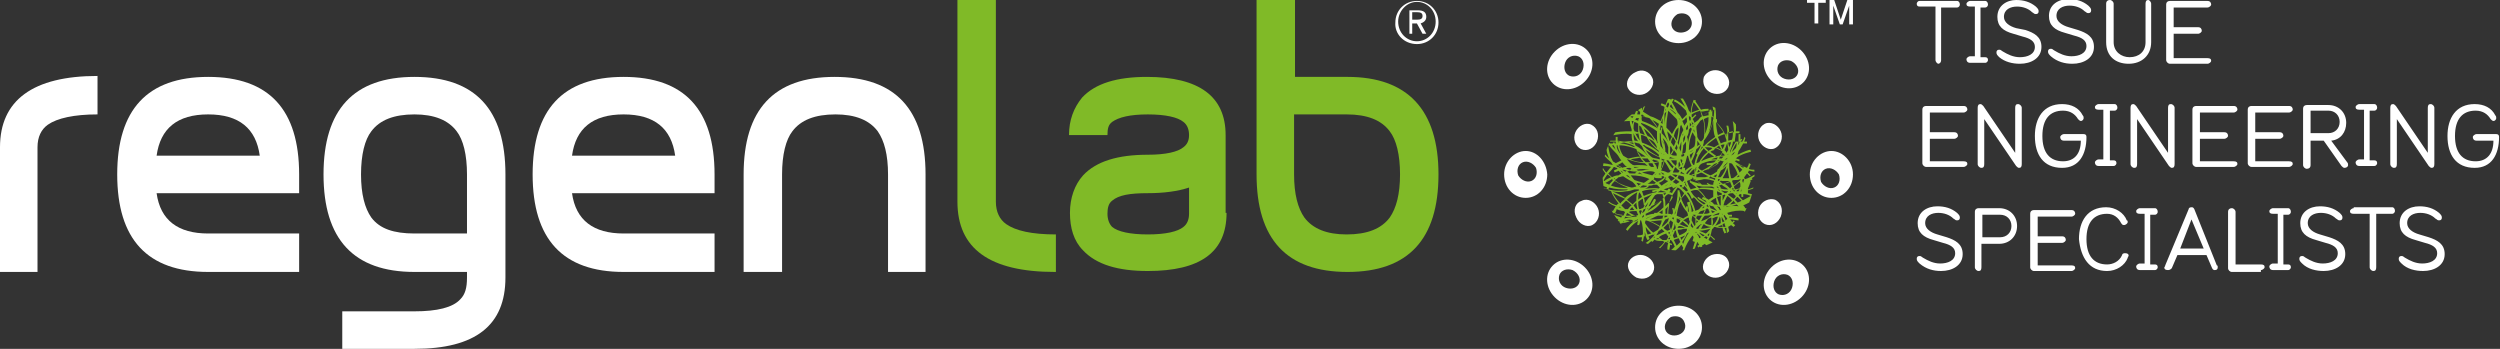
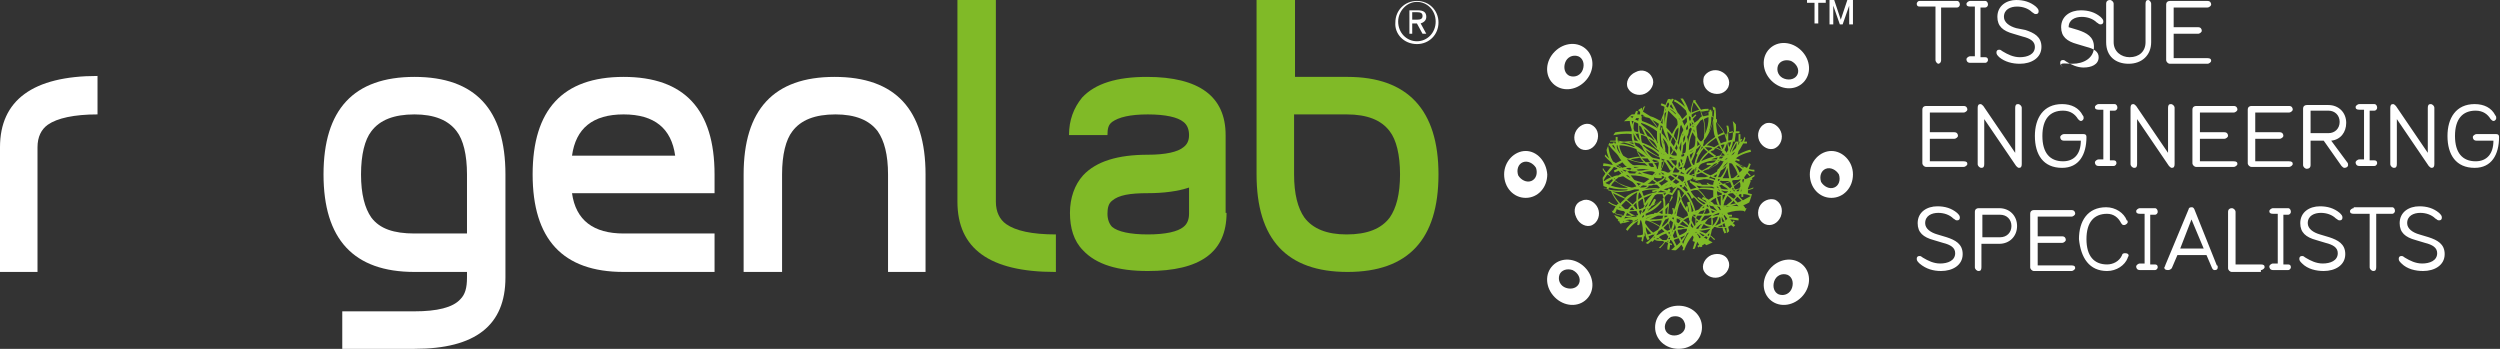
<svg xmlns="http://www.w3.org/2000/svg" xmlns:xlink="http://www.w3.org/1999/xlink" id="Calque_2_00000128443446294451403850000001786324814587925432_" x="0px" y="0px" viewBox="0 0 266.6 37.2" style="enable-background:new 0 0 266.6 37.2;" xml:space="preserve">
  <rect x="0" y="0" width="266.6" height="37.2" fill="#333333" stroke="none" />
  <style type="text/css">	.st0{fill:#FFFFFF;}	.st1{fill:#80BA27;}	.st2{clip-path:url(#SVGID_00000139292792973129270390000002000082125835082124_);fill:#80BA27;}</style>
  <g>
    <g>
      <path class="st0" d="M10.4,12.2c-2.5,0-4.3,0.4-5.3,1.1C4.4,13.8,4,14.6,4,15.7V29H0V15.7c0-5,3.5-7.6,10.4-7.6V12.2z" />
-       <path class="st0" d="M27.7,16.6c-0.4-2.9-2.2-4.4-5.5-4.4c-3.3,0-5.1,1.5-5.5,4.4H27.7z M31.9,29h-9.7c-6.5,0-9.7-3.5-9.7-10.4   c0-6.9,3.2-10.4,9.7-10.4c6.5,0,9.7,3.5,9.7,10.4v2H16.7c0.4,2.9,2.3,4.3,5.5,4.3h9.7V29z" />
      <path class="st0" d="M49.8,24.9v-6.3c0-2.1-0.4-3.7-1.1-4.6c-0.9-1.2-2.4-1.8-4.5-1.8c-2.2,0-3.7,0.6-4.6,1.8   c-0.7,0.9-1.1,2.5-1.1,4.6c0,2.1,0.4,3.6,1.1,4.6c0.9,1.2,2.4,1.7,4.6,1.7H49.8z M53.9,29.6c0,5.1-3.2,7.6-9.7,7.6h-7.7v-4h7.7   c2.4,0,4.1-0.4,4.9-1.3c0.5-0.5,0.7-1.2,0.7-2.3V29h-5.6c-6.5,0-9.7-3.5-9.7-10.4c0-6.9,3.2-10.4,9.7-10.4c6.5,0,9.7,3.5,9.7,10.4   V29.6z" />
      <path class="st0" d="M72,16.6c-0.4-2.9-2.2-4.4-5.5-4.4c-3.3,0-5.1,1.5-5.5,4.4H72z M76.2,29h-9.7c-6.5,0-9.7-3.5-9.7-10.4   c0-6.9,3.2-10.4,9.7-10.4c6.5,0,9.7,3.5,9.7,10.4v2H61c0.4,2.9,2.3,4.3,5.5,4.3h9.7V29z" />
      <path class="st0" d="M98.8,29h-4.1V18.6c0-2.1-0.4-3.6-1.1-4.6c-0.9-1.2-2.4-1.8-4.5-1.8c-2.2,0-3.7,0.6-4.6,1.8   c-0.7,0.9-1.1,2.5-1.1,4.6V29h-4.1V18.6c0-6.9,3.2-10.4,9.7-10.4c6.5,0,9.7,3.5,9.7,10.4V29z" />
      <path class="st1" d="M112.5,29c-7,0-10.4-2.5-10.4-7.5V0h4.1v21.5c0,1.1,0.4,1.9,1.1,2.4c1,0.7,2.7,1.1,5.3,1.1V29z" />
      <path class="st1" d="M126.8,22.8V20c-1.2,0.4-2.7,0.6-4.4,0.6c-1.9,0-3.1,0.2-3.8,0.8c-0.4,0.3-0.5,0.8-0.5,1.4   c0,0.6,0.2,1.1,0.5,1.4c0.6,0.5,1.9,0.8,3.8,0.8c1.9,0,3.2-0.3,3.8-0.8C126.6,23.9,126.8,23.4,126.8,22.8 M130.8,22.7   c0,4.2-2.8,6.2-8.4,6.2c-3.2,0-5.5-0.7-6.9-2.2c-1-1-1.4-2.4-1.4-4c0-1.6,0.5-3,1.4-4c1.4-1.5,3.7-2.2,6.9-2.2   c1.9,0,3.2-0.3,3.8-0.8c0.4-0.3,0.6-0.7,0.6-1.3c0-0.6-0.2-1.1-0.6-1.4c-0.6-0.5-1.9-0.8-3.8-0.8c-1.9,0-3.1,0.3-3.8,0.8   c-0.4,0.3-0.5,0.7-0.5,1.4H114c0-1.6,0.5-2.9,1.4-4c1.4-1.5,3.7-2.2,6.9-2.2c5.6,0,8.4,2.1,8.4,6.2V22.7z" />
      <path class="st1" d="M149.3,18.6c0-2.1-0.4-3.7-1.1-4.6c-0.9-1.2-2.4-1.8-4.6-1.8H138v6.4c0,2.1,0.4,3.6,1.1,4.6   c0.9,1.2,2.4,1.8,4.5,1.8c2.2,0,3.7-0.6,4.6-1.8C148.9,22.2,149.3,20.7,149.3,18.6 M153.4,18.6c0,6.9-3.2,10.4-9.7,10.4   c-6.5,0-9.7-3.5-9.7-10.4V0h4.1v8.2h5.6C150.1,8.2,153.4,11.7,153.4,18.6" />
      <path class="st0" d="M151.1,4.7c1.3,0,2.3-1,2.3-2.3c0-1.3-1-2.3-2.3-2.3c-1.3,0-2.3,1-2.3,2.3C148.7,3.6,149.7,4.7,151.1,4.7    M151.1,4.4c-1.1,0-2-0.9-2-2.1c0-1.1,0.9-2.1,2-2.1c1.1,0,2,0.9,2,2.1C153.1,3.5,152.2,4.4,151.1,4.4 M150.2,3.6h0.4V2.5h0.5   l0.6,1.1h0.4l-0.6-1.1c0.3-0.1,0.6-0.3,0.6-0.7c0-0.5-0.3-0.7-0.9-0.7h-0.9V3.6z M150.6,2.2V1.3h0.5c0.4,0,0.6,0.1,0.6,0.4   c0,0.3-0.2,0.4-0.6,0.4H150.6z" />
    </g>
    <g>
      <defs>
        <path id="SVGID_1_" d="M170.9,18.6c0,4.5,3.6,8.1,8.1,8.1c4.5,0,8.1-3.6,8.1-8.1c0-4.5-3.6-8.1-8.1-8.1    C174.5,10.5,170.9,14.1,170.9,18.6" />
      </defs>
      <clipPath id="SVGID_00000024699151386614376090000002301623014928217785_">
        <use xlink:href="#SVGID_1_" style="overflow:visible;" />
      </clipPath>
      <path style="clip-path:url(#SVGID_00000024699151386614376090000002301623014928217785_);fill:#80BA27;" d="M177.7,11.4   c0.1,0,0.1,0.1,0.2,0.1c0,0,0,0,0,0c0,0,0,0,0,0c0,0,0,0-0.1,0l0.1-0.1c0,0,0,0,0,0c0-0.1,0.1-0.2,0.1-0.3c0-0.1-0.1-0.1-0.1-0.2   C177.8,11,177.7,11.2,177.7,11.4 M178.1,11.4c0.1,0.1,0.3,0.2,0.4,0.3c-0.1-0.2-0.2-0.4-0.3-0.6c0,0.1-0.1,0.1-0.1,0.2L178.1,11.4   C178.2,11.4,178.2,11.4,178.1,11.4 M177.6,11.6c0,0.1,0,0.2-0.1,0.3C177.6,11.8,177.7,11.7,177.6,11.6   C177.7,11.6,177.7,11.6,177.6,11.6 M180.6,10.9c-0.1,0.4-0.2,0.7-0.2,1.1c0.2-0.1,0.5-0.2,0.8-0.3C181,11.4,180.8,11.1,180.6,10.9    M178,11.6c0.3,0.2,0.5,0.4,0.7,0.6c0,0,0-0.1,0-0.1C178.5,11.9,178.3,11.7,178,11.6C178,11.6,178,11.6,178,11.6   C178,11.6,178,11.6,178,11.6 M175,12.4c0.2,0,0.3,0,0.5,0.1c-0.1-0.1-0.3-0.2-0.4-0.3C175.1,12.2,175,12.3,175,12.4 M181.6,12.4   C181.7,12.5,181.7,12.5,181.6,12.4c0.2,0,0.4-0.1,0.6-0.1c0-0.1,0-0.3,0-0.4C182,12.1,181.8,12.2,181.6,12.4 M174.4,12.8   c0.1,0,0.2,0,0.3,0.1c0-0.1,0-0.2,0.1-0.3c-0.1,0-0.2,0-0.3,0C174.5,12.6,174.4,12.7,174.4,12.8 M180.1,12.4c0,0.2,0,0.3,0.1,0.5   c0,0,0,0,0.1-0.1c0-0.1,0-0.2,0-0.3C180.2,12.4,180.1,12.4,180.1,12.4C180.1,12.4,180.1,12.4,180.1,12.4 M179,12.6   c0.1,0.1,0.2,0.2,0.2,0.3c0,0,0,0,0,0C179.2,12.8,179.1,12.6,179,12.6C179,12.5,179,12.6,179,12.6 M174.7,13   C174.7,13,174.7,13,174.7,13C174.7,13,174.7,13,174.7,13C174.7,13,174.7,13,174.7,13 M180.5,12.7c0.1,0.1,0.1,0.2,0.2,0.4   c0.1-0.1,0.3-0.2,0.4-0.3c0.1-0.1,0.2-0.3,0.4-0.4c-0.1-0.2-0.1-0.4-0.2-0.6c-0.3,0.1-0.6,0.2-0.9,0.4c0,0.1,0,0.1,0,0.2   c0,0,0,0.1,0.1,0.1c0.1-0.1,0.2-0.2,0.3-0.3l0.1,0.1C180.7,12.5,180.6,12.6,180.5,12.7 M179.1,13C179.1,13,179.1,13.1,179.1,13   C179.1,13.1,179.1,13.1,179.1,13C179.1,13,179.1,13,179.1,13 M174.9,13.1C174.9,13.1,174.9,13.2,174.9,13.1   C174.9,13.1,174.9,13.1,174.9,13.1C174.9,13.1,174.9,13.1,174.9,13.1C174.9,13.1,174.9,13.1,174.9,13.1 M180.4,12.9   c0,0.1,0,0.2,0.1,0.4c0,0,0,0,0.1-0.1C180.5,13.1,180.4,13,180.4,12.9 M177.1,13.1c0.1,0,0.1,0.1,0.2,0.1c0-0.2,0-0.4,0-0.6   C177.2,12.8,177.2,13,177.1,13.1 M180.7,13.3C180.7,13.3,180.7,13.3,180.7,13.3C180.8,13.3,180.8,13.2,180.7,13.3   C180.8,13.2,180.7,13.2,180.7,13.3 M174,12.9c0,0.1,0.1,0.3,0.1,0.4c0-0.1,0.1-0.3,0.1-0.4c0,0,0,0,0,0   C174.1,12.9,174,12.9,174,12.9 M177.5,13.4C177.5,13.4,177.5,13.4,177.5,13.4c0-0.5,0.1-1,0.2-1.5c-0.1,0.1-0.2,0.2-0.2,0.3   C177.5,12.7,177.5,13.1,177.5,13.4 M179.4,12.9c0.1,0.2,0.2,0.4,0.2,0.5c0.1-0.1,0.2-0.3,0.3-0.4c0-0.2,0-0.4-0.1-0.5   C179.8,12.6,179.6,12.8,179.4,12.9 M180.2,13.1c0,0.1,0,0.3,0,0.4c0.1-0.1,0.1-0.1,0.2-0.2C180.3,13.3,180.3,13.1,180.2,13.1   C180.2,13,180.2,13.1,180.2,13.1 M180.5,13.4c0,0.1,0,0.1,0,0.2c0,0,0-0.1,0.1-0.1C180.6,13.4,180.6,13.4,180.5,13.4   C180.6,13.4,180.5,13.4,180.5,13.4 M176.2,12.8c0.2,0.2,0.4,0.5,0.6,0.8c0-0.1,0.1-0.3,0.1-0.4C176.7,13.1,176.5,12.9,176.2,12.8    M175.1,12.9c0.6,0.2,1.2,0.5,1.7,0.8c-0.3-0.4-0.6-0.8-0.9-1.1c-0.3-0.1-0.5-0.1-0.8-0.2C175,12.7,175.1,12.8,175.1,12.9    M179.8,13.7c0,0.1,0,0.1,0.1,0.2c0-0.1,0.1-0.1,0.1-0.2c0-0.1,0-0.3,0-0.4C179.9,13.5,179.8,13.6,179.8,13.7 M182.5,12.5   c0,0.6-0.1,1.1-0.3,1.6c0.4-0.7,0.6-1.6,0.6-2.4c-0.1,0-0.2,0.1-0.2,0.2c0,0.2,0,0.3,0,0.5c0,0,0.1,0,0.1,0l0,0.2   C182.6,12.4,182.5,12.4,182.5,12.5 M174.3,14c0.1,0,0.3,0.1,0.4,0.1c0-0.3,0-0.6,0-0.9c-0.1-0.1-0.2-0.1-0.4-0.2   c-0.1,0.2-0.1,0.5-0.1,0.7C174.2,13.8,174.3,13.9,174.3,14 M179.9,14.1C179.9,14.1,179.9,14.2,179.9,14.1   C179.9,14.1,179.9,14.1,179.9,14.1C179.9,14.1,179.9,14.1,179.9,14.1 M180.6,13.9c0,0.1,0.1,0.2,0.1,0.3c0-0.2,0-0.3-0.1-0.5   C180.7,13.8,180.6,13.8,180.6,13.9 M177.7,13.6c0.2,0.2,0.4,0.4,0.6,0.7c0.2-0.4,0.4-0.7,0.6-1c0-0.2,0-0.4-0.1-0.6   c-0.3-0.3-0.6-0.6-0.9-0.9C177.8,12.4,177.7,13,177.7,13.6 M181.7,12.7c0.1,0.5,0.2,1.1,0.1,1.6c0.3-0.6,0.4-1.2,0.4-1.8   C182.1,12.5,181.9,12.6,181.7,12.7 M174.9,14.2c0.2,0.1,0.3,0.1,0.5,0.2c-0.1-0.3-0.3-0.6-0.4-0.9c-0.1,0-0.1-0.1-0.2-0.1   C174.8,13.6,174.8,13.9,174.9,14.2 M183,13c0,0.5,0.1,1,0.2,1.4c0.2-0.1,0.4-0.2,0.6-0.3C183.6,13.8,183.3,13.4,183,13    M179.4,14.4c0,0,0,0.1,0,0.1c0-0.1,0.1-0.1,0.1-0.2c0,0,0,0,0,0c0,0,0-0.1,0-0.1C179.5,14.2,179.5,14.3,179.4,14.4 M184,14.3   c0,0.1,0.1,0.2,0.1,0.3c0-0.1,0-0.3,0-0.4C184.1,14.2,184.1,14.2,184,14.3 M175.7,14.5c0.3,0.1,0.5,0.3,0.7,0.5c0,0,0-0.1,0-0.1   c-0.3-0.5-0.7-0.9-1.1-1.2C175.4,13.9,175.5,14.2,175.7,14.5 M178.5,14.5c0.1,0.2,0.2,0.3,0.3,0.5c0.1-0.5,0.2-0.9,0.2-1.4   C178.7,13.8,178.6,14.1,178.5,14.5 M178,14.9c0,0.1,0.1,0.1,0.1,0.2c0-0.2,0.1-0.4,0.2-0.5c-0.1-0.2-0.3-0.4-0.5-0.6   C177.8,14.2,177.9,14.5,178,14.9 M184.3,14.9c0,0,0,0.1,0,0.1c0.1,0,0.3-0.1,0.4-0.1c0.1-0.3,0.1-0.6,0.1-0.9   c-0.2,0-0.3,0.1-0.5,0.1C184.3,14.4,184.3,14.7,184.3,14.9 M174.4,14.2c0.1,0.3,0.3,0.6,0.5,0.8c-0.1-0.2-0.1-0.5-0.2-0.8   C174.6,14.3,174.5,14.3,174.4,14.2 M174.3,15c0.1,0,0.3,0,0.4,0.1c-0.2-0.3-0.4-0.6-0.5-0.9C174.2,14.5,174.2,14.7,174.3,15    M181,14.6c0.1,0.2,0.2,0.4,0.4,0.5c0.1-0.1,0.1-0.1,0.2-0.2c0-0.1,0.1-0.1,0.1-0.2c0.1-0.7,0.1-1.4-0.1-2   c-0.1,0.1-0.2,0.1-0.3,0.2c-0.1,0.2-0.3,0.4-0.4,0.6C180.9,13.9,181,14.2,181,14.6 M179.5,14.8c0,0.1,0,0.3,0,0.4   c0.1-0.2,0.2-0.3,0.2-0.5c0-0.1,0-0.2,0-0.3C179.6,14.6,179.5,14.7,179.5,14.8 M172.5,15.1C172.5,15.1,172.5,15.2,172.5,15.1   c0.1,0.1,0.2,0.1,0.2,0C172.7,15.1,172.6,15.1,172.5,15.1 M183.2,14.6c0.1,0.2,0.2,0.5,0.3,0.7c0.2-0.1,0.4-0.2,0.6-0.2   c0-0.1,0-0.1,0-0.2c-0.1-0.2-0.1-0.4-0.2-0.6C183.6,14.4,183.4,14.5,183.2,14.6 M171.6,15.1c0,0.1,0.1,0.2,0.1,0.2   c0.1,0,0.2,0,0.3,0c0,0,0-0.1,0-0.1l0.2,0c0,0,0,0,0,0.1c0,0,0.1,0,0.1,0c0-0.1,0-0.1,0-0.2C172.1,15.1,171.9,15.1,171.6,15.1    M177.2,14.2c0.3,0.3,0.6,0.7,0.8,1.1c0,0,0,0,0,0c-0.1-0.1-0.1-0.3-0.2-0.4c-0.2-0.5-0.4-0.9-0.5-1.4c0,0,0,0,0,0   c-0.1-0.1-0.2-0.1-0.2-0.2c0,0.2-0.1,0.4-0.1,0.5c0,0,0,0.1,0.1,0.1c0-0.1,0-0.2,0-0.3l0.2,0C177.2,13.9,177.2,14.1,177.2,14.2    M176.7,15.2c0,0,0.1,0.1,0.1,0.1c-0.1-0.3-0.1-0.5-0.1-0.8c0-0.2,0-0.4,0-0.5c-0.5-0.4-1.1-0.7-1.7-0.9c0,0.1,0,0.1,0.1,0.2   c0.5,0.4,1,0.9,1.3,1.4C176.6,14.9,176.7,15.1,176.7,15.2 M173.7,15.2c0.2,0.1,0.4,0.1,0.5,0.2c0-0.1,0-0.2-0.1-0.2   C174,15.2,173.8,15.2,173.7,15.2 M185.4,15.1c0,0.1,0,0.2-0.1,0.4c0.1-0.1,0.2-0.2,0.2-0.4C185.5,15.1,185.5,15.1,185.4,15.1    M178.9,15.2c0,0.1,0.1,0.2,0.1,0.3c0.1-0.6,0.2-1.1,0.5-1.6c0,0,0-0.1,0-0.1c-0.1-0.2-0.2-0.4-0.2-0.5c0,0,0,0.1-0.1,0.1   c0,0,0,0,0,0C179.1,13.9,179.1,14.6,178.9,15.2 M180,15.2c0,0.1,0,0.2,0,0.3c0-0.6,0.2-1.1,0.4-1.7c0,0,0,0,0,0   c0-0.1,0-0.1-0.1-0.2c-0.1,0.1-0.2,0.2-0.2,0.3c0,0.3-0.1,0.5-0.2,0.7C180,14.8,180,15,180,15.2 M177.3,15c0,0.2,0.1,0.3,0.1,0.5   C177.4,15.3,177.4,15.2,177.3,15 M181,15c0,0.2,0,0.4,0,0.6c0.1-0.1,0.2-0.2,0.3-0.2C181.1,15.2,181.1,15.1,181,15 M181.6,15.5   c0,0,0.1,0.1,0.1,0.1c0,0,0.1-0.1,0.1-0.1v0c0,0,0,0,0,0c0,0,0.1-0.1,0.1-0.1c0.3-0.3,0.7-0.6,1-0.8c-0.2-0.5-0.2-1.1-0.2-1.7   c-0.2,0.8-0.5,1.5-1,2.1C181.7,15.1,181.7,15.3,181.6,15.5 M182,15.5c0.3,0,0.5,0.1,0.8,0.2c0.2-0.1,0.3-0.2,0.5-0.3   c-0.1-0.2-0.2-0.5-0.3-0.7C182.7,14.9,182.3,15.2,182,15.5C182.1,15.5,182,15.5,182,15.5 M178.2,15.2c0.1,0.1,0.2,0.3,0.3,0.4   c0.1-0.2,0.1-0.3,0.2-0.5c-0.1-0.2-0.2-0.4-0.3-0.5C178.3,14.8,178.2,15,178.2,15.2 M172.7,15.3c0.6,0,1.1,0.2,1.6,0.4   c0,0,0,0,0-0.1c-0.3-0.2-0.7-0.3-1.1-0.4C173,15.2,172.9,15.3,172.7,15.3 M184.3,15.2c0,0.2,0.1,0.4,0.1,0.5   c0.1-0.2,0.2-0.4,0.2-0.6C184.6,15.2,184.4,15.2,184.3,15.2 M175.8,14.8c0.3,0.4,0.6,0.7,0.9,1c0-0.2-0.1-0.3-0.2-0.5   C176.4,15.1,176.1,14.9,175.8,14.8 M174.5,15.8C174.5,15.8,174.5,15.8,174.5,15.8C174.5,15.8,174.5,15.8,174.5,15.8   C174.5,15.8,174.5,15.8,174.5,15.8 M183.5,15.5c0.1,0.1,0.1,0.3,0.2,0.4c0.1-0.2,0.2-0.4,0.2-0.5   C183.8,15.4,183.7,15.4,183.5,15.5 M177,16C177,16,177,16,177,16c0-0.1,0-0.2,0-0.2c0,0,0,0-0.1-0.1C177,15.8,177,15.9,177,16    M171.9,15.5c0.1,0.2,0.3,0.3,0.4,0.5c-0.1-0.2-0.1-0.3-0.2-0.5c0,0,0,0-0.1,0l0,0C172,15.5,172,15.5,171.9,15.5 M177.1,15.6   c0.1,0.1,0.2,0.2,0.3,0.4c-0.2-0.5-0.3-1.1-0.3-1.7c0,0,0-0.1-0.1-0.1c0,0,0,0,0,0c0,0.1,0,0.3,0,0.4   C177,14.9,177,15.3,177.1,15.6 M180.5,14.1c-0.3,0.6-0.4,1.3-0.4,1.9c0.2-0.1,0.4-0.2,0.6-0.4c0.1-0.3,0.1-0.7,0.1-1   C180.7,14.5,180.6,14.3,180.5,14.1 M181.8,15.7c0.1,0.1,0.3,0.3,0.4,0.4c0.1-0.1,0.2-0.1,0.3-0.2c0,0,0.1-0.1,0.1-0.1   C182.4,15.7,182.1,15.7,181.8,15.7C181.9,15.7,181.8,15.7,181.8,15.7 M183,15.7c0.2,0.1,0.4,0.2,0.6,0.3c0,0,0,0,0,0   c-0.1-0.2-0.2-0.3-0.3-0.5C183.3,15.6,183.1,15.7,183,15.7 M178.6,15.8c0.1,0.1,0.2,0.2,0.2,0.3c0-0.1,0-0.2,0.1-0.3   c0-0.1-0.1-0.3-0.1-0.4C178.7,15.6,178.7,15.7,178.6,15.8 M180,16C180,16.1,180,16.1,180,16C180,16.1,180,16.1,180,16   C180,16.1,180,16.1,180,16 M175.1,15.2c0.2,0.1,0.3,0.1,0.5,0.2c0.5,0.2,0.9,0.5,1.3,0.8c0,0,0,0,0-0.1c-0.5-0.4-1-0.9-1.3-1.5   c-0.2-0.1-0.4-0.2-0.6-0.2C175,14.6,175,14.9,175.1,15.2 M179.1,15.8c0,0.1,0.1,0.2,0.1,0.4c0.1-0.3,0.1-0.7,0.1-1.1   c-0.1,0.2-0.1,0.4-0.2,0.6C179.1,15.8,179.1,15.8,179.1,15.8 M185.2,15.2c-0.2,0.3-0.4,0.7-0.5,1c0.1-0.1,0.2-0.2,0.3-0.3   c0,0,0.1-0.1,0.1-0.1C185.2,15.6,185.2,15.4,185.2,15.2 M180.2,16.2C180.2,16.2,180.2,16.3,180.2,16.2c0.2,0,0.3-0.2,0.5-0.3   c0,0,0,0,0,0C180.5,16,180.4,16.1,180.2,16.2 M184.5,16.1c0,0.1,0,0.2,0,0.2c0.1-0.4,0.4-0.8,0.6-1.2c-0.1,0-0.2,0-0.3,0   C184.8,15.4,184.6,15.8,184.5,16.1 M183.9,16c0.1,0.1,0.2,0.2,0.2,0.3c0.1-0.1,0.1-0.2,0.2-0.3c0-0.3-0.1-0.5-0.1-0.8   C184.1,15.5,184,15.8,183.9,16 M179.5,15.5c0,0.3-0.1,0.6-0.1,0.9c0.1,0,0.2-0.1,0.3-0.1c0.1-0.2,0.1-0.5,0.1-0.7   c0-0.2,0-0.3,0-0.5C179.7,15.2,179.6,15.4,179.5,15.5L179.5,15.5z M172.7,16.3c0,0,0.1,0.1,0.1,0.1c-0.1-0.3-0.3-0.6-0.3-0.9   c0,0-0.1,0-0.1,0C172.4,15.8,172.5,16,172.7,16.3 M178.1,15.8c0,0.2,0,0.4,0,0.7c0.1-0.2,0.2-0.3,0.3-0.5   c-0.1-0.1-0.1-0.2-0.2-0.4C178.1,15.6,178.1,15.6,178.1,15.8C178.1,15.7,178.1,15.7,178.1,15.8L178.1,15.8z M180,16.3   c0,0,0,0.1,0,0.1C180,16.4,180,16.4,180,16.3C180,16.4,180,16.3,180,16.3C180,16.3,180,16.3,180,16.3 M177.8,16.4   c0,0,0.1,0,0.1,0.1c0-0.3,0-0.5,0-0.8c-0.1-0.4-0.3-0.7-0.6-1c0.2,0.5,0.3,1,0.3,1.5C177.7,16.2,177.7,16.3,177.8,16.4    M177.1,16.3c0,0,0.1,0.1,0.1,0.1C177.2,16.4,177.2,16.3,177.1,16.3c0-0.1,0-0.1,0-0.1C177.1,16.3,177.1,16.3,177.1,16.3    M184.2,16.5C184.3,16.5,184.3,16.5,184.2,16.5c0.1,0,0.1,0,0.1-0.1C184.3,16.4,184.3,16.4,184.2,16.5 M177.4,16.4   c0,0,0,0.1,0.1,0.1C177.5,16.5,177.5,16.5,177.4,16.4C177.5,16.5,177.5,16.5,177.4,16.4C177.4,16.4,177.4,16.4,177.4,16.4    M183.7,16.3c-0.1,0.1-0.1,0.2-0.2,0.3c0.1,0,0.3,0,0.4,0c0,0,0,0,0-0.1C183.9,16.5,183.8,16.4,183.7,16.3 M184.6,16.6   C184.6,16.6,184.6,16.6,184.6,16.6c0.1-0.1,0.2-0.1,0.3-0.2c0-0.1,0.1-0.1,0.1-0.2C184.8,16.3,184.7,16.5,184.6,16.6   C184.6,16.6,184.6,16.6,184.6,16.6 M177.9,16.6C177.9,16.6,177.9,16.6,177.9,16.6C177.9,16.6,177.9,16.6,177.9,16.6   C177.9,16.6,177.9,16.6,177.9,16.6 M175.2,15.5c0.5,0.5,1.1,0.9,1.7,1.2c0-0.1,0-0.2,0-0.2c-0.4-0.4-0.9-0.7-1.4-0.9   C175.4,15.5,175.3,15.4,175.2,15.5C175.2,15.4,175.2,15.5,175.2,15.5 M178.2,16.5c0.2,0.1,0.4,0.1,0.6,0.1c0-0.1,0-0.1,0-0.2   c-0.1-0.1-0.2-0.3-0.3-0.4C178.4,16.3,178.3,16.4,178.2,16.5 M179,16.7L179,16.7C179,16.7,179,16.7,179,16.7   C179,16.7,179,16.7,179,16.7L179,16.7 M182.4,16.2c0.2,0.1,0.4,0.3,0.6,0.4l-0.1,0.1c0.1,0,0.3-0.1,0.5-0.1c0,0,0-0.1,0.1-0.1   c0.1-0.1,0.1-0.2,0.2-0.3c-0.2-0.2-0.5-0.3-0.7-0.4c-0.1,0-0.2,0.1-0.2,0.2C182.5,16.1,182.5,16.1,182.4,16.2 M175,16.7   c0.2,0,0.3,0,0.5,0c0,0,0,0,0,0c-0.3-0.2-0.6-0.4-0.9-0.6C174.7,16.3,174.9,16.5,175,16.7C175,16.7,175,16.7,175,16.7 M179.3,16.7   C179.3,16.7,179.3,16.7,179.3,16.7c0.1,0,0.2,0,0.3-0.1c0-0.1,0-0.1,0-0.2c-0.1,0-0.2,0.1-0.3,0.1l0,0c0,0,0,0,0,0   C179.3,16.6,179.3,16.6,179.3,16.7L179.3,16.7C179.3,16.7,179.3,16.7,179.3,16.7 M177.1,16.7c0,0,0.1,0,0.1,0   C177.2,16.7,177.2,16.7,177.1,16.7C177.1,16.7,177.1,16.7,177.1,16.7 M175.9,16.8C175.9,16.8,175.9,16.8,175.9,16.8   c-0.3-0.3-0.6-0.7-0.8-1.2c-0.1-0.1-0.2-0.2-0.3-0.3c-0.2,0-0.3-0.1-0.5-0.1c0,0.1,0.1,0.2,0.1,0.3c0.5,0.3,0.9,0.6,1.2,1   C175.7,16.6,175.8,16.7,175.9,16.8 M177.6,16.8C177.6,16.8,177.6,16.8,177.6,16.8C177.6,16.8,177.6,16.8,177.6,16.8   C177.6,16.8,177.6,16.8,177.6,16.8C177.6,16.8,177.6,16.8,177.6,16.8 M179.5,16.9C179.5,16.9,179.5,16.9,179.5,16.9   C179.5,16.9,179.5,16.9,179.5,16.9C179.5,16.8,179.5,16.9,179.5,16.9 M173.1,16.6c0.2,0.1,0.3,0.2,0.5,0.3c0,0,0,0,0.1,0   c0.4-0.1,0.8-0.2,1.2-0.2c-0.2-0.2-0.3-0.5-0.4-0.8c-0.5-0.2-1.1-0.4-1.8-0.4C172.7,15.9,172.9,16.3,173.1,16.6 M178,16.9   c0.2,0,0.4,0,0.6,0c0,0,0.1,0,0.1,0c0,0,0,0,0,0c-0.2,0-0.5-0.1-0.7-0.2c0,0,0,0,0,0C178.1,16.7,178.1,16.8,178,16.9L178,16.9   C178,16.8,178,16.8,178,16.9L178,16.9L178,16.9C178,16.8,178,16.9,178,16.9 M183.3,16.9c0.1,0,0.2,0,0.3,0   c0.1-0.1,0.1-0.1,0.2-0.2c-0.1,0-0.3,0-0.4,0C183.4,16.8,183.3,16.9,183.3,16.9 M183.2,16.8c-0.2,0-0.5,0.1-0.7,0.2   c0.2,0,0.4,0,0.6,0C183.1,16.9,183.1,16.9,183.2,16.8 M180.2,16.5c0,0.2,0.1,0.3,0.1,0.5c0.1-0.3,0.2-0.5,0.3-0.8   C180.5,16.3,180.4,16.4,180.2,16.5 M173.3,16.9C173.3,17,173.3,17,173.3,16.9C173.4,17,173.4,17,173.3,16.9   C173.4,17,173.3,17,173.3,16.9 M179,17L179,17C179,17,179,17,179,17C179,17,179,17,179,17 M172.9,16.7c0.1,0.1,0.2,0.3,0.3,0.4   c0,0,0,0,0,0C173.1,17,173,16.8,172.9,16.7C172.9,16.7,172.9,16.7,172.9,16.7 M183.9,17c0.1,0,0.1,0,0.2,0c0,0,0.1-0.1,0.1-0.1   c0,0,0-0.1,0-0.1c0,0,0,0,0,0C184.2,16.9,184.1,16.9,183.9,17 M184.5,17C184.5,17,184.5,17,184.5,17C184.5,17.1,184.5,17,184.5,17   C184.5,17,184.5,17,184.5,17 M176.2,16.8c0.3,0.1,0.5,0.1,0.8,0.2c0-0.1,0-0.1,0-0.2c-0.5-0.2-1-0.5-1.5-0.8   C175.7,16.3,175.9,16.6,176.2,16.8 M184.6,17.2C184.6,17.2,184.6,17.2,184.6,17.2C184.6,17.2,184.6,17.2,184.6,17.2   C184.6,17.2,184.6,17.2,184.6,17.2 M182.2,16.3c-0.3,0.3-0.6,0.6-0.8,0.9c0.4-0.2,0.9-0.4,1.4-0.5   C182.6,16.6,182.4,16.4,182.2,16.3 M183.2,17.1C183.1,17.1,183.1,17.2,183.2,17.1c0,0.1,0.1,0,0.2,0   C183.3,17.1,183.2,17.1,183.2,17.1 M176.1,17c0.1,0.1,0.2,0.2,0.3,0.3c0.2,0,0.4-0.1,0.5-0.1c-0.2-0.1-0.4-0.1-0.6-0.2l-0.1,0.1   C176.2,17.1,176.2,17,176.1,17C176.1,17,176.1,17,176.1,17 M173.9,17c0.4,0.2,0.9,0.3,1.4,0.3c-0.1-0.1-0.3-0.3-0.4-0.5   C174.6,16.9,174.2,16.9,173.9,17 M175.5,17.3c0.2,0,0.3,0,0.5,0c-0.1-0.1-0.2-0.3-0.3-0.4c-0.2,0-0.4,0-0.6,0   C175.2,17,175.4,17.2,175.5,17.3 M179.2,17c0,0.1,0.1,0.3,0.1,0.4c0.1-0.1,0.1-0.2,0.1-0.3C179.4,17,179.3,17,179.2,17   C179.2,16.9,179.2,16.9,179.2,17 M181.7,15.8c-0.4,0.5-0.7,1-0.8,1.6c0.1,0,0.2-0.1,0.3-0.1c0.2-0.4,0.5-0.8,0.9-1.1   C182,16.1,181.8,16,181.7,15.8 M184.9,17.3c0.1,0,0.2,0.1,0.3,0.1C185.1,17.4,185,17.3,184.9,17.3   C184.9,17.3,184.9,17.3,184.9,17.3C184.9,17.3,184.9,17.3,184.9,17.3 M180.4,17.2c0,0.1,0.1,0.3,0.2,0.4c0,0,0.1,0,0.1-0.1   c0.1-0.7,0.4-1.3,0.9-1.8c0,0,0,0-0.1-0.1c-0.1,0.3-0.3,0.6-0.5,0.9l-0.1-0.1c0.2-0.3,0.4-0.6,0.5-1c0,0,0,0,0,0   c-0.2,0.2-0.3,0.4-0.5,0.5C180.8,16.4,180.6,16.8,180.4,17.2 M178.2,17.1c0.1,0.2,0.3,0.4,0.5,0.6c0-0.1,0.1-0.2,0.1-0.2   c0-0.1,0-0.2,0-0.4c0,0,0,0-0.1,0v0c0,0,0,0,0,0c0,0,0,0-0.1,0l0,0C178.4,17.1,178.3,17.1,178.2,17.1 M179.4,17.6c0,0,0,0.1,0,0.1   c0-0.1,0.1-0.2,0.1-0.3l-0.1,0C179.4,17.5,179.4,17.5,179.4,17.6 M180.7,17.8C180.7,17.8,180.7,17.8,180.7,17.8   C180.7,17.8,180.7,17.8,180.7,17.8L180.7,17.8C180.7,17.8,180.7,17.8,180.7,17.8 M174.6,17.6c0.4,0,0.8,0,1.1,0.1   c-0.1-0.1-0.2-0.2-0.3-0.3c-0.6,0-1.2-0.2-1.8-0.4c0,0,0,0,0,0c0,0-0.1,0-0.1,0c0.2,0.2,0.3,0.4,0.5,0.5   C174.2,17.7,174.4,17.6,174.6,17.6 M178.8,17.8C178.8,17.8,178.8,17.8,178.8,17.8C178.8,17.8,178.8,17.8,178.8,17.8   C178.8,17.7,178.8,17.8,178.8,17.8 M172.5,17.6c0.2,0.1,0.4,0.2,0.5,0.3c0.2-0.1,0.4-0.1,0.5-0.1c-0.2-0.1-0.3-0.3-0.5-0.5   C172.9,17.4,172.7,17.5,172.5,17.6 M176.1,17.8c0.1,0,0.2,0,0.3,0c-0.1-0.1-0.1-0.3-0.2-0.4c-0.1,0-0.3,0-0.4,0   C175.8,17.6,175.9,17.7,176.1,17.8 M184.2,17.3c-0.1,0.1-0.1,0.2-0.2,0.2c-0.1,0.1-0.2,0.3-0.3,0.4c0.2-0.1,0.3-0.3,0.5-0.5   C184.2,17.4,184.2,17.3,184.2,17.3L184.2,17.3z M185.3,17.5c0.2,0.1,0.4,0.3,0.6,0.4c0,0,0-0.1,0.1-0.1   C185.7,17.7,185.5,17.6,185.3,17.5 M174.2,17.8c0,0,0.1,0.1,0.1,0.1c0,0,0,0,0,0c0.2,0,0.4-0.1,0.6-0.1   C174.6,17.8,174.4,17.8,174.2,17.8 M172.5,17.8c0.1,0,0.2,0.1,0.3,0.1c0,0,0.1,0,0.1,0c-0.2-0.1-0.3-0.2-0.5-0.3c0,0,0,0,0,0   C172.4,17.7,172.4,17.8,172.5,17.8 M179.5,17.9C179.5,18,179.5,18,179.5,17.9C179.5,18,179.5,17.9,179.5,17.9   C179.5,17.9,179.5,17.9,179.5,17.9 M177.2,17.3c0,0.2,0,0.4-0.1,0.7c0,0,0-0.1,0.1-0.1c0.1-0.3,0.2-0.6,0.3-0.9   c-0.1,0-0.2,0-0.3-0.1c0,0.1,0,0.2,0,0.2c0,0,0,0,0.1,0l0,0c0,0,0,0,0.1,0l0,0.1l0,0c0,0,0,0,0,0L177.2,17.3   C177.2,17.3,177.2,17.3,177.2,17.3 M182.8,17.5c-0.2,0.2-0.5,0.4-0.7,0.6c0.4-0.2,0.8-0.4,1.2-0.7C183.1,17.4,183,17.4,182.8,17.5    M176.7,18c0,0,0.1,0,0.1,0c0-0.2,0.1-0.4,0.1-0.7c-0.2,0-0.4,0.1-0.5,0.1C176.6,17.6,176.7,17.8,176.7,18 M173.4,18   c0.1,0,0.3,0.1,0.4,0.1c0.1,0,0.1,0,0.2-0.1c-0.1,0-0.1-0.1-0.2-0.1C173.6,17.9,173.5,17.9,173.4,18 M179,17.9   c0.1,0.1,0.2,0.1,0.3,0.2c0-0.1,0.1-0.1,0.1-0.2c0,0,0-0.1-0.1-0.1c0,0-0.1,0.1-0.1,0.1L179,17.9c0.1-0.2,0.2-0.2,0.2-0.3   c0-0.1-0.1-0.2-0.1-0.4c0,0.1-0.1,0.1-0.1,0.2C179,17.6,179,17.8,179,17.9L179,17.9z M174.1,18.1   C174.1,18.2,174.2,18.2,174.1,18.1C174.2,18.2,174.2,18.1,174.1,18.1C174.1,18.1,174.1,18.1,174.1,18.1 M181.1,17.9   c0.1,0.1,0.2,0.2,0.4,0.3c0.4-0.2,0.7-0.4,1-0.6c-0.2,0-0.3,0-0.5,0l0-0.2c0.3,0,0.5,0,0.8-0.1c0.1-0.1,0.1-0.1,0.2-0.2   c-0.5,0-0.9,0.1-1.4,0.3c-0.1,0-0.2,0.1-0.2,0.1C181.2,17.6,181.2,17.8,181.1,17.9 M174.5,18.1c0.1,0,0.1,0.1,0.2,0.1   c0.3,0,0.5,0,0.8-0.1l0,0c0.2,0,0.4,0,0.6,0c0,0,0,0,0,0c-0.1,0-0.1,0-0.2,0C175.4,18,175,18,174.5,18.1 M179.5,17.9l0.2,0   c0,0.1,0,0.2,0,0.3c0.2-0.2,0.5-0.4,0.7-0.5c-0.2-0.4-0.3-0.7-0.4-1.1c0,0-0.1,0-0.1,0.1C179.8,17.1,179.7,17.5,179.5,17.9    M173,18.1c0.1,0.1,0.2,0.1,0.3,0.2c0.1,0,0.1-0.1,0.2-0.1c-0.1,0-0.3-0.1-0.4-0.1C173,18.1,173,18.1,173,18.1 M179.4,18.2   c0,0,0.1,0.1,0.1,0.1C179.5,18.3,179.4,18.2,179.4,18.2C179.4,18.2,179.4,18.2,179.4,18.2 M185.1,17.6c0.1,0.2,0.3,0.5,0.4,0.8   c0.1-0.1,0.2-0.2,0.3-0.3C185.6,17.9,185.4,17.7,185.1,17.6 M181.1,18.1c0,0.1-0.1,0.2-0.1,0.3c0.1,0,0.2-0.1,0.3-0.1   C181.2,18.2,181.1,18.1,181.1,18.1 M180.8,17.9c0,0.2,0,0.4,0,0.5c0-0.1,0.1-0.3,0.1-0.4C180.9,18,180.9,18,180.8,17.9l0.1,0   c0-0.1,0-0.1,0.1-0.2C181,17.8,180.9,17.8,180.8,17.9 M170.8,17.7c0.2,0.3,0.3,0.5,0.5,0.7c0.2-0.2,0.3-0.4,0.5-0.6   C171.5,17.7,171.2,17.7,170.8,17.7 M172.8,18.2c0.1,0.1,0.2,0.2,0.2,0.2c0,0,0,0,0.1,0C173,18.3,172.9,18.2,172.8,18.2    M177.8,18.4c0,0,0.1,0,0.1,0c0,0,0.1,0,0.1,0c0.2-0.2,0.3-0.3,0.4-0.5c0,0,0-0.1,0.1-0.1c-0.2-0.2-0.4-0.5-0.6-0.7   c-0.1,0-0.1,0-0.2,0c0.2,0.3,0.4,0.6,0.7,0.9l-0.1,0.1c0,0,0,0,0,0c0,0,0,0,0,0l-0.2,0.1c-0.2-0.4-0.4-0.7-0.6-1   c-0.1,0.3-0.1,0.5-0.3,0.8l0,0c0,0,0,0,0,0c0,0,0,0,0,0.1l0,0c0,0,0,0.1-0.1,0.1C177.4,18.2,177.6,18.3,177.8,18.4 M178.4,18.4   c0.2,0,0.4,0,0.6,0c0-0.1,0.1-0.1,0.1-0.2c-0.2-0.1-0.3-0.2-0.4-0.4c0,0,0,0.1-0.1,0.1C178.5,18.2,178.4,18.3,178.4,18.4   C178.3,18.4,178.3,18.4,178.4,18.4 M174,18.5c0.1,0,0.3,0,0.4,0l0-0.1c0.1,0,0.1-0.1,0.2-0.1c0,0,0,0,0,0c-0.3,0-0.6,0-0.8-0.1   c-0.1,0-0.2,0.1-0.3,0.1c0.1,0,0.1,0.1,0.2,0.1C173.7,18.5,173.8,18.5,174,18.5 M177.1,18.4c0.1,0.1,0.2,0.1,0.2,0.2   c0.1,0,0.1,0,0.2,0C177.4,18.5,177.3,18.4,177.1,18.4 M179.8,18.5c0,0,0.1,0,0.1,0.1c0.2-0.2,0.4-0.5,0.6-0.7c0,0,0,0,0,0   C180.2,18,180,18.2,179.8,18.5C179.8,18.4,179.8,18.5,179.8,18.5 M173.2,18.5C173.2,18.5,173.2,18.6,173.2,18.5c0.1,0,0.1,0,0.2,0   C173.3,18.5,173.3,18.5,173.2,18.5C173.2,18.5,173.2,18.5,173.2,18.5 M179.2,18.5c0.1,0,0.2,0,0.4,0.1c0,0,0,0,0-0.1   c-0.1,0-0.2-0.1-0.3-0.2C179.2,18.4,179.2,18.5,179.2,18.5 M176.9,18.5c0,0,0,0.1,0,0.1c0.1,0,0.1,0,0.2,0   C177.1,18.5,177,18.5,176.9,18.5C177,18.5,176.9,18.5,176.9,18.5 M175.1,18.4c0.4,0.1,0.7,0.2,1.1,0.3c0.1-0.1,0.2-0.2,0.3-0.3   c-0.1,0-0.1-0.1-0.2-0.1C175.9,18.2,175.5,18.3,175.1,18.4C175.1,18.4,175.1,18.4,175.1,18.4 M181.6,18.3c0.3,0.2,0.6,0.3,0.8,0.4   c0.3-0.1,0.5-0.3,0.7-0.4c0-0.1,0.1-0.2,0.1-0.3l0.1,0c0.1-0.2,0.3-0.4,0.4-0.6c0-0.1,0.1-0.1,0.1-0.2c-0.1,0-0.2,0-0.3-0.1   c-0.5,0.5-1.1,0.9-1.8,1.1l0-0.1C181.8,18.2,181.7,18.2,181.6,18.3 M176.4,18.7C176.5,18.7,176.5,18.7,176.4,18.7   c0.2-0.1,0.2-0.2,0.3-0.2c0,0,0-0.1,0-0.1l0,0v0h0l0,0.1c0,0,0,0,0,0C176.6,18.5,176.5,18.6,176.4,18.7 M180.1,18.6   c0.1,0,0.2,0.1,0.3,0.1l0-0.1c0.1,0,0.2,0,0.3-0.1c0-0.2,0-0.3,0-0.5C180.4,18.2,180.3,18.4,180.1,18.6 M176.8,18.6   C176.8,18.7,176.8,18.7,176.8,18.6C176.8,18.7,176.8,18.7,176.8,18.6C176.8,18.7,176.8,18.7,176.8,18.6 M174.6,18.5   c0.3,0,0.5,0.1,0.8,0.2c-0.1,0-0.3-0.1-0.4-0.2c-0.1,0-0.1-0.1-0.2-0.1C174.7,18.5,174.7,18.5,174.6,18.5 M180.4,18.7   c0.1,0,0.2,0.1,0.3,0.1c0-0.1,0-0.1,0-0.2h0C180.6,18.7,180.5,18.7,180.4,18.7 M182.7,18.8c0.1,0,0.2,0.1,0.3,0.1   c0-0.1,0.1-0.2,0.1-0.3C183,18.6,182.9,18.7,182.7,18.8 M178.3,18.6c0.1,0.1,0.3,0.2,0.4,0.3c0.1-0.1,0.1-0.1,0.2-0.2   C178.7,18.6,178.5,18.6,178.3,18.6L178.3,18.6 M185.4,18.7c-0.1,0.1-0.1,0.1-0.2,0.2c0.1,0,0.2,0,0.3-0.1   C185.5,18.8,185.5,18.7,185.4,18.7 M181.3,18.9c0.2,0,0.4,0,0.5,0c0.1,0,0.3-0.1,0.4-0.1c-0.3-0.1-0.5-0.3-0.8-0.4   c-0.2,0.1-0.4,0.2-0.5,0.2c0,0.1,0,0.2,0,0.3C181,18.9,181.1,18.9,181.3,18.9L181.3,18.9 M175.7,18.8c0.1,0,0.2,0.1,0.3,0.1   c0,0,0,0,0,0C175.9,18.9,175.8,18.8,175.7,18.8 M183.2,18.9c0.1,0,0.2,0,0.3,0c0.3-0.4,0.5-0.7,0.6-1.2c-0.2,0.2-0.4,0.4-0.6,0.5   C183.4,18.5,183.3,18.7,183.2,18.9 M171.5,18.5c0.1,0.1,0.3,0.3,0.4,0.4c0.2-0.1,0.4-0.2,0.7-0.2c0.1-0.1,0.2-0.1,0.3-0.2   c-0.1-0.1-0.2-0.2-0.3-0.3c-0.1,0.1-0.3,0.1-0.4,0.2l-0.1-0.2c0.1-0.1,0.2-0.1,0.4-0.2c0,0-0.1-0.1-0.1-0.1   c-0.1,0-0.2-0.1-0.3-0.1C171.9,18.1,171.7,18.3,171.5,18.5 M179.9,18.9C179.9,18.9,179.9,18.9,179.9,18.9   C179.9,18.9,179.9,18.9,179.9,18.9C179.9,18.9,179.9,18.9,179.9,18.9 M180.4,18.9c0,0,0.1,0,0.1,0.1c0,0,0,0,0.1,0   C180.5,18.9,180.4,18.9,180.4,18.9 M184.4,17.4c0,0.1,0,0.2,0,0.3c0,0.4,0.1,0.9,0.2,1.3c0.1,0,0.2,0,0.2,0   c0.2-0.1,0.4-0.3,0.5-0.4c-0.1-0.4-0.3-0.7-0.5-1C184.7,17.4,184.6,17.4,184.4,17.4C184.5,17.4,184.5,17.4,184.4,17.4 M185.7,18.9   C185.7,18.9,185.7,19,185.7,18.9c0.1,0,0.2,0,0.3-0.1C185.9,18.9,185.8,18.9,185.7,18.9 M183.7,19c0.2,0,0.5,0,0.7,0   c-0.1-0.4-0.1-0.7-0.2-1.1C184.1,18.3,183.9,18.6,183.7,19 M173.4,18.7c0.1,0.1,0.3,0.2,0.5,0.3c-0.1-0.1-0.2-0.2-0.3-0.3   C173.5,18.7,173.5,18.7,173.4,18.7 M180,19L180,19C180.1,19,180.1,19.1,180,19c0,0,0.1,0,0.2,0C180.2,19,180.1,19,180,19L180,19z    M172.1,19.1C172.1,19.1,172.1,19.1,172.1,19.1c0.1,0,0.1,0,0.1-0.1C172.2,19,172.1,19,172.1,19.1 M182.2,19   c0.3,0,0.5,0.1,0.7,0.2c0-0.1,0-0.1,0-0.2c-0.2,0-0.4-0.1-0.5-0.2C182.4,18.9,182.3,18.9,182.2,19 M183.2,19.3   C183.2,19.3,183.2,19.3,183.2,19.3c0.1,0,0.2-0.1,0.2-0.2c-0.1,0-0.1,0-0.2,0C183.2,19.1,183.2,19.2,183.2,19.3 M178.2,19.3   C178.2,19.3,178.2,19.3,178.2,19.3c0.2-0.1,0.3-0.2,0.4-0.3c-0.2-0.1-0.3-0.2-0.5-0.3c-0.1,0.1-0.2,0.1-0.2,0.2   C178,19,178.1,19.2,178.2,19.3 M178.9,19c0.2,0.1,0.3,0.2,0.5,0.4c0,0,0,0,0,0c0.1-0.1,0.1-0.1,0.2-0.2c0,0,0-0.1,0-0.1   c0-0.1,0-0.2-0.1-0.3c-0.2,0-0.3-0.1-0.5-0.1C179,18.8,178.9,18.9,178.9,19 M176.3,19.1c0.2,0.1,0.3,0.2,0.4,0.3   c0.3-0.1,0.6-0.3,0.8-0.5c0,0,0,0-0.1-0.1c-0.2,0-0.3,0-0.5,0c0,0,0,0,0,0c0.1,0,0.2,0,0.3,0v0.2c-0.1,0-0.2,0-0.3,0l-0.1,0l0,0   c-0.1,0-0.3,0-0.4-0.1c0,0,0,0,0,0C176.4,19.1,176.4,19.1,176.3,19.1 M185.8,19.2c0,0.1,0,0.2,0.1,0.3c0-0.1,0.1-0.3,0.1-0.4   C185.9,19.1,185.8,19.1,185.8,19.2 M174.3,19.2c0.3,0.1,0.6,0.2,1,0.3c0.2-0.1,0.4-0.3,0.6-0.4c-0.6-0.3-1.3-0.4-2-0.4   C174,18.8,174.1,19,174.3,19.2 M183.4,19.4c0.1,0,0.2,0.1,0.3,0.2c0,0,0.1,0,0.1,0c0.2-0.1,0.5-0.2,0.7-0.3c0,0,0,0,0,0   c-0.3,0-0.6,0-0.9,0C183.5,19.2,183.5,19.3,183.4,19.4 M175.7,19.6c0.2,0,0.4,0,0.7,0c0.1,0,0.1-0.1,0.2-0.1   c-0.1-0.1-0.3-0.2-0.4-0.3C176,19.4,175.9,19.5,175.7,19.6 M178.4,19.4c0.1,0.1,0.2,0.1,0.3,0.2c0,0,0.1,0,0.1,0   c0.1-0.1,0.2-0.1,0.3-0.2c-0.1-0.1-0.3-0.2-0.4-0.3C178.6,19.2,178.5,19.3,178.4,19.4 M183.3,19.5c0,0,0,0.1,0.1,0.1   c0,0,0.1,0,0.1,0C183.4,19.6,183.4,19.5,183.3,19.5 M178.4,19.6C178.4,19.6,178.4,19.6,178.4,19.6   C178.5,19.6,178.5,19.6,178.4,19.6C178.5,19.6,178.4,19.6,178.4,19.6 M183.1,19.6C183.1,19.6,183.1,19.6,183.1,19.6   C183.1,19.7,183.2,19.7,183.1,19.6C183.2,19.6,183.2,19.6,183.1,19.6C183.2,19.6,183.2,19.6,183.1,19.6L183.1,19.6z M184.7,19.3   c0.1,0.2,0.1,0.3,0.2,0.5c0.2-0.2,0.5-0.4,0.7-0.6c0,0,0-0.1,0-0.1c-0.2,0.1-0.4,0.1-0.6,0.1C184.8,19.2,184.8,19.2,184.7,19.3    M171.2,19.5c0.1,0.1,0.3,0.1,0.4,0.2c0.1-0.2,0.3-0.3,0.4-0.5c0,0-0.1-0.1-0.1-0.1C171.6,19.3,171.4,19.4,171.2,19.5 M181.5,19.7   c0.2,0,0.5,0,0.7,0c-0.1,0-0.1-0.1-0.2-0.1l0.1-0.1c0.1,0.1,0.3,0.2,0.4,0.2c0.1,0,0.2,0,0.2,0c0-0.1,0-0.2,0.1-0.4   c-0.3-0.1-0.7-0.2-1-0.2c0,0,0,0-0.1,0c-0.3,0.1-0.6,0.1-0.9,0.2l0-0.2c0.1,0,0.1,0,0.2,0c-0.2,0-0.3,0-0.5,0   C181,19.3,181.3,19.5,181.5,19.7 M178.2,19.6c-0.1,0.1-0.1,0.1-0.2,0.2C178.1,19.7,178.2,19.7,178.2,19.6   C178.3,19.7,178.2,19.6,178.2,19.6 M174.5,19.5c0.1,0.1,0.2,0.2,0.2,0.3c0.1-0.1,0.2-0.1,0.3-0.2   C174.9,19.6,174.7,19.5,174.5,19.5 M178.6,19.8C178.6,19.8,178.6,19.8,178.6,19.8C178.6,19.8,178.6,19.8,178.6,19.8   C178.6,19.8,178.6,19.8,178.6,19.8 M176.9,19.5c0.1,0.1,0.2,0.2,0.3,0.3c0.2-0.2,0.5-0.3,0.7-0.5c-0.1,0-0.2-0.1-0.3-0.1l0-0.2   c0,0,0.1,0,0.1,0c0,0-0.1-0.1-0.1-0.1C177.5,19.2,177.2,19.4,176.9,19.5 M177.9,19.6c-0.1,0.1-0.3,0.2-0.4,0.3   C177.7,19.8,177.8,19.7,177.9,19.6 M179.7,19.7c0.1,0.1,0.1,0.2,0.2,0.2c-0.1-0.2-0.2-0.4-0.2-0.6c0,0,0,0,0,0   c0,0.1-0.1,0.1-0.1,0.2c0,0,0.1,0,0.1,0L179.7,19.7z M172.2,19.2c0.1,0.1,0.3,0.2,0.4,0.3c0.4,0.2,0.9,0.4,1.4,0.5   c0.2,0,0.3-0.1,0.5-0.1c-0.1-0.2-0.2-0.3-0.4-0.5c-0.4-0.2-0.7-0.4-1-0.6c-0.2,0-0.3,0.1-0.5,0.1C172.5,19,172.4,19.1,172.2,19.2    M175.1,19.8c-0.1,0.1-0.1,0.1-0.2,0.2c0.2,0,0.5,0,0.7-0.1l0-0.1c0.1,0,0.1,0,0.2,0c-0.1,0-0.2,0-0.4,0   C175.3,19.7,175.2,19.8,175.1,19.8 M174.8,19.9C174.8,20,174.8,20,174.8,19.9c0.1,0.1,0.1,0,0.1,0L174.8,19.9   C174.9,19.9,174.8,19.9,174.8,19.9 M171.8,19.8c0.6,0.2,1.2,0.3,1.8,0.2c-0.3-0.1-0.6-0.2-0.9-0.4c-0.2-0.1-0.3-0.2-0.5-0.3   C172,19.5,171.9,19.6,171.8,19.8 M183.1,20c0.1,0,0.2,0.1,0.2,0.1c0-0.1-0.1-0.1-0.1-0.2c-0.1,0-0.1,0-0.2,0   C183.1,19.9,183.1,19.9,183.1,20 M183.9,19.6c0.2,0.1,0.4,0.3,0.6,0.5c0.1-0.1,0.1-0.2,0.2-0.2c-0.1-0.2-0.1-0.3-0.2-0.5   C184.3,19.5,184.1,19.5,183.9,19.6 M181.7,20c0.4,0,0.7,0,1.1,0.1c0,0,0,0,0-0.1c-0.1,0-0.2-0.1-0.2-0.1c-0.3,0-0.7,0-1,0l0,0   c0,0,0,0,0,0c-0.2,0-0.5-0.1-0.7-0.1c0.1,0.1,0.2,0.2,0.3,0.3C181.3,20,181.5,20,181.7,20 M184.9,19.9c0,0.1,0.1,0.2,0.1,0.3   c0.2,0,0.3-0.1,0.5-0.1c0,0,0,0,0,0c0-0.1,0.1-0.2,0.1-0.2c0-0.2,0-0.4-0.1-0.5C185.4,19.5,185.1,19.7,184.9,19.9 M184.8,20   c0,0.1-0.1,0.1-0.1,0.2c0.1,0,0.1,0,0.2,0C184.9,20.1,184.8,20.1,184.8,20 M183.5,20.1c0.3,0.1,0.6,0.1,0.8,0.1   c-0.2-0.2-0.5-0.3-0.7-0.5c-0.1,0-0.2,0.1-0.3,0.1C183.5,19.9,183.5,20,183.5,20.1 M179.9,19.3c0.1,0.3,0.2,0.6,0.4,0.9   c0.2-0.1,0.4-0.1,0.6-0.2c-0.2-0.2-0.4-0.3-0.6-0.5c0,0-0.1,0-0.1-0.1l0,0c0,0,0,0,0,0l0-0.1l0-0.1c0,0,0,0,0,0l0,0   c0,0,0.1,0,0.1,0.1c0.3,0.1,0.6,0.2,1,0.3c-0.2-0.2-0.5-0.4-0.8-0.6C180.3,19.2,180.1,19.2,179.9,19.3 M174.9,20.2   C175,20.2,175,20.2,174.9,20.2c0.7-0.1,1.4-0.2,2-0.1c0,0,0.1-0.1,0.1-0.1c-0.1-0.1-0.2-0.2-0.3-0.3l0,0c-0.1,0-0.3,0-0.4,0   c-0.1,0.1-0.3,0.1-0.5,0.1l0,0.1C175.6,20.1,175.3,20.2,174.9,20.2 M170.7,19.9c0.8,0.4,1.7,0.5,2.6,0.4c0.1,0,0.2,0,0.3-0.1   c-0.7,0-1.3,0-2-0.2c0,0.1-0.1,0.1-0.1,0.2l-0.2-0.1c0,0,0.1-0.1,0.1-0.1c-0.2-0.1-0.3-0.1-0.5-0.2   C170.9,19.7,170.8,19.8,170.7,19.9 M183.1,20.2c0.1,0,0.1,0,0.2,0.1c0,0,0.1,0,0.1,0.1c0,0,0-0.1,0-0.1   C183.3,20.2,183.2,20.2,183.1,20.2C183.1,20.2,183.1,20.2,183.1,20.2 M184.8,20.3C184.9,20.4,184.9,20.4,184.8,20.3   c0.1,0.1,0.1,0.1,0.2,0.1c0,0,0,0,0-0.1C184.9,20.3,184.9,20.3,184.8,20.3 M185.2,20.4c0.1,0,0.1,0,0.2,0c0-0.1,0.1-0.1,0.1-0.2   c-0.1,0-0.2,0-0.3,0.1C185.2,20.3,185.2,20.4,185.2,20.4 M179.1,19.8c0.2,0.2,0.5,0.4,0.7,0.6c0,0,0.1,0,0.1,0   c0,0,0.1-0.1,0.1-0.1c-0.1-0.2-0.3-0.4-0.4-0.5c0,0.1,0,0.1-0.1,0.2l-0.2,0c0-0.1,0-0.1,0.1-0.2C179.3,19.7,179.2,19.7,179.1,19.8   C179.1,19.8,179.1,19.8,179.1,19.8 M185.6,20.4c0,0,0.1,0,0.1,0c0-0.1,0-0.2,0-0.3c0,0,0,0,0,0C185.7,20.3,185.6,20.4,185.6,20.4    M184.5,20.4C184.5,20.4,184.5,20.4,184.5,20.4c0,0.1,0.1,0.1,0.1,0.1C184.6,20.4,184.6,20.4,184.5,20.4   C184.6,20.4,184.6,20.4,184.5,20.4 M177.3,20.5c0.1,0,0.3,0,0.4,0c0,0,0,0,0,0c-0.2-0.1-0.4-0.1-0.6-0.2c-0.1,0.1-0.2,0.1-0.3,0.2   c0.1,0,0.1,0,0.2,0c0,0,0,0,0,0L177.3,20.5C177.3,20.4,177.3,20.4,177.3,20.5 M183.6,20.4c0.1,0,0.2,0.1,0.3,0.2   c0.1,0,0.2,0,0.3-0.1c0,0,0.1-0.1,0.1-0.1c-0.2,0-0.5,0-0.7-0.1C183.6,20.3,183.6,20.4,183.6,20.4 M178,20.5c0.1,0,0.2,0,0.3,0.1   c0.1-0.3,0.3-0.5,0.5-0.7c0,0,0,0,0,0c-0.1,0-0.1,0.1-0.2,0.1c0,0,0,0,0,0l-0.2,0.1c0-0.1-0.1-0.2-0.1-0.2   c-0.3,0.1-0.6,0.2-0.9,0.3c0.1,0,0.3,0.1,0.4,0.1c0.1-0.1,0.1-0.2,0.2-0.2l0.1,0.1C178.2,20.3,178.1,20.4,178,20.5L178,20.5z    M183.7,20.6C183.7,20.6,183.7,20.6,183.7,20.6C183.7,20.6,183.7,20.6,183.7,20.6C183.7,20.6,183.7,20.6,183.7,20.6 M185.1,20.6   c0,0,0.1,0.1,0.1,0.1c0,0,0,0,0,0C185.2,20.7,185.2,20.6,185.1,20.6L185.1,20.6 M183.1,20.4c0,0.2,0,0.3,0.1,0.5   c0.1-0.1,0.2-0.1,0.4-0.1c0-0.1,0-0.1,0-0.2c-0.1,0-0.2-0.1-0.3-0.1C183.2,20.4,183.1,20.4,183.1,20.4 M177.4,20.6   c0,0.1,0,0.1,0.1,0.2c0.1-0.1,0.1-0.1,0.2-0.2C177.6,20.6,177.5,20.6,177.4,20.6 M183,20.7c0,0.1,0,0.2,0,0.2c0,0,0,0,0,0   C183,20.8,183,20.8,183,20.7 M175.1,20.4c0.1,0.2,0.1,0.4,0.2,0.5c0.4-0.2,0.8-0.3,1.3-0.4c0,0,0.1-0.1,0.1-0.1   c-0.2,0-0.3,0.1-0.5,0.1l0-0.2c0.2,0,0.4-0.1,0.6-0.1C176.1,20.2,175.6,20.2,175.1,20.4 M171.9,20.4c0.5,0.2,1,0.4,1.4,0.7   c0.4-0.4,0.9-0.6,1.5-0.8c0,0,0-0.1-0.1-0.1h0c-0.1,0-0.3,0-0.4,0c-0.3,0.1-0.6,0.2-0.9,0.2C172.9,20.5,172.4,20.5,171.9,20.4    M184.3,20.8c0.2,0.1,0.4,0.3,0.6,0.4c0.1-0.1,0.2-0.2,0.2-0.3c-0.1-0.1-0.2-0.2-0.3-0.3c-0.2,0-0.3,0-0.5,0.1   C184.3,20.7,184.3,20.7,184.3,20.8 M174.8,20.5c-0.1,0.3-0.1,0.5-0.1,0.8c0,0,0.1-0.1,0.1-0.1c0.1-0.1,0.2-0.1,0.3-0.2   C175,20.8,175,20.7,174.8,20.5C174.9,20.5,174.8,20.5,174.8,20.5 M181.9,21.1c0.1,0.1,0.2,0.1,0.3,0.2c0.2-0.1,0.3-0.2,0.5-0.3   c0-0.2,0-0.5,0-0.7c-0.5-0.1-1.1-0.2-1.6-0.1C181.5,20.5,181.7,20.8,181.9,21.1 M182.1,21.4C182.1,21.4,182.1,21.4,182.1,21.4   C182.1,21.5,182.1,21.4,182.1,21.4C182.1,21.4,182.1,21.4,182.1,21.4 M183.7,20.8c0,0.2,0,0.4,0,0.6c0,0,0,0,0,0   c0.1-0.2,0.2-0.4,0.3-0.6c0,0-0.1,0-0.1-0.1C183.9,20.8,183.8,20.8,183.7,20.8 M185,21.3c0.1,0.1,0.2,0.2,0.3,0.3   c0.5-0.2,0.9-0.4,1.4-0.7c-0.2-0.1-0.5-0.2-0.8-0.2c0,0.1,0,0.2,0,0.3l-0.2,0c0-0.1,0-0.2,0-0.3c-0.1,0-0.1,0-0.2,0   c0,0,0,0.1-0.1,0.1c0.1,0.2,0.3,0.4,0.5,0.6l-0.1,0.1c-0.2-0.2-0.3-0.3-0.5-0.5C185.2,21,185.1,21.2,185,21.3 M182.2,21.6   c0.1,0,0.2,0.1,0.2,0.1C182.4,21.6,182.3,21.6,182.2,21.6C182.3,21.6,182.2,21.6,182.2,21.6 M172,20.6c0.2,0.4,0.5,0.8,0.8,1.1   c0.1-0.2,0.3-0.3,0.5-0.5C172.8,21,172.4,20.8,172,20.6 M175.3,21.1c0.1,0.2,0.1,0.4,0.1,0.6c0.2-0.4,0.5-0.7,0.8-1   C176,20.8,175.6,21,175.3,21.1 M180.3,20.4c0.2,0.3,0.3,0.5,0.6,0.7c0.2,0.3,0.5,0.5,0.8,0.7c0.1,0,0.1-0.1,0.2-0.1   c-0.3-0.2-0.6-0.3-0.9-0.6l0.1-0.1c0.3,0.2,0.6,0.4,0.9,0.6c0-0.1-0.1-0.1-0.1-0.2c-0.1-0.1-0.3-0.1-0.4-0.2l0.1-0.2   c0.1,0,0.1,0.1,0.2,0.1c-0.2-0.3-0.4-0.5-0.7-0.8C180.8,20.2,180.5,20.3,180.3,20.4 M173.5,21.3c0.2,0.2,0.4,0.3,0.6,0.5   c0.1-0.1,0.3-0.3,0.4-0.4c0-0.3,0-0.6,0.1-0.9C174.2,20.7,173.8,21,173.5,21.3 M184.9,21.4c-0.1,0.1-0.3,0.3-0.4,0.4   c0.2,0,0.4-0.1,0.6-0.1C185,21.6,184.9,21.5,184.9,21.4 M182.8,21.8c0.1,0,0.3,0,0.4,0.1c-0.1-0.2-0.2-0.5-0.2-0.8   c-0.2,0.1-0.4,0.2-0.6,0.4C182.6,21.5,182.7,21.7,182.8,21.8 M179.1,20.9c0,0.3-0.1,0.6-0.2,0.9c0.1-0.2,0.2-0.4,0.3-0.6   C179.2,21.1,179.1,21,179.1,20.9 M183.4,21.9c0,0,0.1,0,0.1,0c0-0.3,0-0.7,0-1c-0.1,0-0.2,0.1-0.4,0.1   C183.2,21.3,183.3,21.6,183.4,21.9 M184.2,20.9c-0.1,0.2-0.2,0.4-0.3,0.6c0,0.1-0.1,0.3-0.1,0.4c0.1,0,0.2,0,0.3,0   c0.2-0.2,0.4-0.3,0.6-0.5C184.6,21.2,184.4,21,184.2,20.9 M177.5,21.1c0.1,0.3,0.1,0.6,0.1,0.9c0.1-0.1,0.2-0.3,0.4-0.4   c0.1-0.3,0.2-0.5,0.3-0.8c-0.1,0-0.3-0.1-0.4-0.1C177.7,20.8,177.6,20.9,177.5,21.1 M176.5,20.8c-0.3,0.4-0.5,0.8-0.7,1.2   c0.1,0,0.2-0.1,0.2-0.1c0.1-0.2,0.3-0.5,0.4-0.7l0.2,0.1c-0.1,0.2-0.1,0.3-0.2,0.5c0.3-0.2,0.7-0.4,1-0.7c0-0.1-0.1-0.2-0.1-0.4   c-0.2,0-0.4,0-0.5,0C176.6,20.7,176.6,20.8,176.5,20.8 M183.5,22C183.5,22,183.5,22.1,183.5,22C183.5,22.1,183.5,22,183.5,22   C183.5,22,183.5,22,183.5,22 M182,22c0.1,0,0.1,0.1,0.2,0.1c0-0.1-0.1-0.2-0.1-0.3c0,0,0,0,0,0c0,0,0,0-0.1,0.1l0,0   C182,21.9,182,21.9,182,22 M175.8,21.5c-0.1,0.2-0.3,0.4-0.4,0.6c0,0,0.1,0,0.1,0c0,0,0,0,0,0C175.7,21.9,175.7,21.7,175.8,21.5    M183.8,22C183.7,22.1,183.7,22.1,183.8,22c0,0.1,0.1,0,0.1,0C183.8,22,183.8,22,183.8,22 M184.2,22c-0.1,0-0.1,0.1-0.2,0.1   c0,0,0,0,0,0c0.4-0.1,0.9-0.2,1.4-0.1c-0.1-0.1-0.1-0.1-0.2-0.2c-0.3,0.1-0.5,0.2-0.8,0.2C184.3,22,184.3,22,184.2,22 M172.6,22.1   c0.1,0,0.2,0.1,0.3,0.1c-0.1-0.1-0.2-0.1-0.2-0.2C172.7,22,172.7,22.1,172.6,22.1 M181.7,22c-0.1,0.1-0.1,0.1-0.2,0.2   c0.1,0,0.2,0,0.2-0.1C181.8,22.1,181.8,22.1,181.7,22C181.8,22,181.8,22,181.7,22 M174.7,21.5c0,0.3,0,0.5,0.1,0.8   c0.1,0,0.2,0,0.3-0.1c0,0,0.1,0,0.1,0c0.1-0.1,0.1-0.2,0.2-0.3l-0.1,0c0-0.2-0.1-0.4-0.1-0.7c-0.1,0-0.2,0.1-0.2,0.1   C174.8,21.4,174.8,21.5,174.7,21.5 M174.2,21.9c0.1,0.1,0.2,0.3,0.3,0.4c0,0,0.1,0,0.1,0c0-0.2-0.1-0.4-0.1-0.7   C174.4,21.7,174.3,21.8,174.2,21.9 M173.3,22.3c0.1,0,0.2,0,0.3,0c0.1-0.1,0.2-0.3,0.4-0.4c-0.2-0.2-0.4-0.4-0.6-0.5   c-0.2,0.2-0.3,0.3-0.5,0.5C173,22,173.2,22.2,173.3,22.3 M183.1,22c0.1,0.1,0.2,0.2,0.3,0.4c0,0,0.1,0,0.1,0   c0-0.1-0.1-0.2-0.1-0.3C183.2,22,183.1,22,183.1,22 M173.8,22.4c0.2,0,0.3,0,0.5,0c-0.1-0.1-0.2-0.2-0.2-0.3   C174,22.1,173.9,22.2,173.8,22.4 M175.7,22.2c0,0.1,0,0.1-0.1,0.2c0.1-0.1,0.1-0.1,0.2-0.2C175.8,22.2,175.8,22.2,175.7,22.2    M182.4,22.2c0.2,0.1,0.5,0.2,0.7,0.3c0,0,0,0,0,0c-0.1-0.2-0.3-0.3-0.4-0.5c-0.2,0-0.3-0.1-0.5-0.1   C182.3,21.9,182.4,22.1,182.4,22.2 M179.9,20.6c0.4,0.5,0.7,1.2,0.9,1.9c0.1-0.1,0.3-0.1,0.4-0.2c0.1-0.1,0.2-0.3,0.4-0.4   c-0.3-0.2-0.6-0.4-0.8-0.7c-0.1-0.1-0.1-0.1-0.2-0.2c0,0,0,0.1,0,0.1l-0.2,0.1c-0.1-0.3-0.2-0.5-0.4-0.7   C180,20.5,180,20.5,179.9,20.6C179.9,20.6,179.9,20.6,179.9,20.6 M174.6,22.5C174.6,22.5,174.6,22.5,174.6,22.5   C174.6,22.5,174.6,22.5,174.6,22.5C174.6,22.5,174.6,22.5,174.6,22.5 M182.5,22.4c0,0.1,0,0.2,0.1,0.3c0.1,0,0.2-0.1,0.3-0.1   C182.8,22.5,182.6,22.5,182.5,22.4 M180.2,21.5c0.1,0.4,0.2,0.8,0.2,1.1c0.1,0,0.1-0.1,0.2-0.1c-0.2-0.7-0.5-1.3-0.9-1.8   c-0.1,0.2-0.3,0.3-0.4,0.5c0.1,0.3,0.3,0.7,0.5,1c0-0.1,0-0.2,0-0.2h0.2c0,0.2,0,0.3,0,0.5c0,0.1,0.1,0.1,0.1,0.1   c0-0.3-0.1-0.7-0.2-1L180.2,21.5z M177.2,22.8c0,0,0.1,0,0.1,0c0-0.1,0-0.2,0-0.4c-0.1,0.1-0.3,0.2-0.4,0.3c0,0,0.1,0,0.1,0   C177.2,22.8,177.2,22.8,177.2,22.8 M180.8,22.7C180.9,22.8,180.9,22.8,180.8,22.7c0.1,0,0.1-0.1,0.2-0.2   C181,22.6,180.9,22.6,180.8,22.7C180.8,22.7,180.8,22.7,180.8,22.7 M175.3,22.3c-0.1,0.1-0.1,0.3-0.2,0.4c0.1,0,0.1,0,0.2-0.1   c0,0,0.1-0.1,0.1-0.1c0-0.1,0.1-0.2,0.1-0.3C175.4,22.3,175.4,22.3,175.3,22.3 M177.6,22.8c0.1,0,0.1,0,0.2,0c0-0.3,0-0.6,0.1-0.8   c-0.1,0.1-0.2,0.2-0.3,0.3C177.6,22.4,177.6,22.6,177.6,22.8 M181.9,22.3c0,0.2-0.1,0.3-0.2,0.5c0.2,0,0.4,0,0.6-0.1   c0-0.1,0-0.2-0.1-0.3c0,0,0-0.1,0-0.1c-0.1,0-0.1-0.1-0.2-0.1l0,0.1C182,22.3,182,22.3,181.9,22.3 M181.1,22.8c0.2,0,0.3,0,0.5,0   c0.1-0.1,0.1-0.3,0.2-0.4c-0.1,0-0.3,0.1-0.4,0.1C181.2,22.6,181.2,22.7,181.1,22.8 M180.2,22.8C180.2,22.8,180.2,22.8,180.2,22.8   C180.2,22.8,180.2,22.8,180.2,22.8C180.2,22.8,180.2,22.8,180.2,22.8 M174.8,22.5c0,0.1,0.1,0.3,0.1,0.4h0   c0.1-0.1,0.1-0.3,0.2-0.4C175,22.4,174.9,22.4,174.8,22.5 M182.6,22.8C182.6,22.8,182.6,22.8,182.6,22.8   C182.6,22.8,182.6,22.8,182.6,22.8C182.6,22.8,182.6,22.8,182.6,22.8 M183.6,22.8C183.7,22.8,183.7,22.8,183.6,22.8   c0.1,0.1,0.1,0.1,0.1,0.1C183.7,22.8,183.7,22.8,183.6,22.8C183.7,22.7,183.7,22.7,183.6,22.8C183.6,22.8,183.6,22.8,183.6,22.8    M177.9,22.8c0.1,0,0.3,0,0.4,0.1c0-0.1,0.1-0.1,0.1-0.2c0-0.2,0-0.3-0.1-0.5l0.2,0c0,0.1,0,0.1,0,0.2c0.3-0.6,0.4-1.3,0.4-2   c0,0,0-0.1,0-0.1l0,0v0l0.1,0l0.1,0c0,0,0,0,0,0l0,0c0,0,0,0.1,0,0.1c0.1,0.2,0.1,0.5,0.2,0.7c0.1-0.2,0.2-0.3,0.3-0.5   c-0.2-0.2-0.4-0.5-0.7-0.6c-0.2,0.3-0.4,0.6-0.6,0.9l0.1,0.1c-0.1,0.2-0.2,0.4-0.4,0.6c0,0,0,0,0,0C178,22,177.9,22.4,177.9,22.8    M178.6,22.9C178.6,22.9,178.6,22.9,178.6,22.9c0.1-0.2,0.1-0.4,0.2-0.6c-0.1,0.1-0.1,0.3-0.2,0.4   C178.6,22.8,178.6,22.9,178.6,22.9 M173.7,22.6c0.2,0.2,0.5,0.3,0.7,0.4c0.1,0,0.2,0,0.3-0.1c-0.1-0.1-0.1-0.3-0.2-0.4   C174.2,22.5,173.9,22.5,173.7,22.6C173.7,22.5,173.7,22.5,173.7,22.6 M172.2,22.8c0.3,0.1,0.6,0.2,0.9,0.2   c0.1-0.1,0.1-0.2,0.2-0.4c-0.1,0-0.1-0.1-0.2-0.1c-0.2,0-0.5-0.1-0.7-0.2C172.4,22.4,172.3,22.6,172.2,22.8 M173.4,23   c0.2,0,0.4,0,0.6,0c-0.2-0.1-0.3-0.2-0.5-0.3C173.5,22.8,173.4,22.9,173.4,23 M175.5,22.8c0,0.1,0,0.2,0,0.2   c0.3-0.1,0.6-0.2,0.9-0.2l0-0.1c0.1,0,0.2,0,0.3,0c0.3-0.2,0.5-0.4,0.7-0.6c0-0.3,0-0.6-0.1-0.9c-0.4,0.3-0.8,0.6-1.2,0.8   c-0.1,0.2-0.3,0.3-0.4,0.5c0.5-0.3,1-0.7,1.4-1.1l0.1,0.1C176.8,22.1,176.2,22.5,175.5,22.8 M182.6,23   C182.6,23,182.6,23.1,182.6,23c0.2,0,0.5-0.1,0.7-0.1c0-0.1,0-0.1,0.1-0.2c0,0,0,0,0,0c0,0-0.1,0-0.1,0   C183,22.8,182.8,22.9,182.6,23 M180.5,22.9c0.1,0.1,0.2,0.2,0.3,0.2c0-0.1,0-0.1,0-0.2C180.6,22.9,180.6,22.9,180.5,22.9   L180.5,22.9C180.5,22.8,180.5,22.9,180.5,22.9 M174.6,23.1c0,0,0.1,0,0.1,0c0,0,0,0,0,0c0,0,0,0,0,0   C174.7,23.1,174.7,23.1,174.6,23.1 M180.2,23c0,0,0,0.1,0,0.1C180.2,23.1,180.2,23,180.2,23C180.2,23,180.2,23,180.2,23    M178.1,23.1C178.1,23.2,178.1,23.2,178.1,23.1C178.1,23.2,178.2,23.1,178.1,23.1C178.1,23.1,178.1,23.1,178.1,23.1L178.1,23.1z    M177.5,23c0,0.1,0,0.1,0,0.2c0.1,0,0.2-0.1,0.3-0.1c0,0,0-0.1,0-0.1C177.7,23,177.6,23,177.5,23 M175.1,23.2   C175.1,23.2,175.1,23.2,175.1,23.2c0.1,0,0.2-0.1,0.2-0.1c0-0.1,0-0.1,0-0.2C175.2,23,175.1,23.1,175.1,23.2   C175.1,23.2,175.1,23.2,175.1,23.2 M175.5,23.3C175.5,23.3,175.5,23.3,175.5,23.3c0.1,0,0.1,0,0.1,0c0.2-0.1,0.4-0.2,0.6-0.3   C176,23.1,175.7,23.2,175.5,23.3C175.5,23.3,175.5,23.3,175.5,23.3 M178.8,23c0.2,0.1,0.5,0.2,0.7,0.3l-0.1,0.1   c0.2-0.2,0.4-0.3,0.6-0.4c0-0.1,0-0.2-0.1-0.4c-0.3-0.3-0.5-0.7-0.7-1.1C179,21.9,178.9,22.4,178.8,23 M173.3,23.1   c0,0.1-0.1,0.2-0.1,0.2c0.5-0.1,0.9-0.2,1.4-0.2c-0.1,0-0.1-0.1-0.2-0.1c-0.1,0-0.1,0-0.2,0C173.8,23.2,173.6,23.2,173.3,23.1    M175.9,23.4c0.5,0,0.9,0,1.4-0.1c0-0.1,0-0.2,0.1-0.3c-0.1,0-0.2,0-0.2,0c-0.1,0-0.3,0-0.4,0C176.5,23.1,176.2,23.3,175.9,23.4    M177.9,23.2c0,0.1,0,0.1,0,0.2C178,23.4,178,23.4,177.9,23.2C178,23.3,178,23.3,177.9,23.2 M178.3,23.3c0.1,0,0.1,0.1,0.2,0.1   c0-0.1,0-0.2,0-0.2c0,0-0.1,0-0.1,0C178.3,23.2,178.3,23.3,178.3,23.3 M178.9,23.2c0.2,0.1,0.3,0.2,0.5,0.2c0,0,0,0,0,0   C179.2,23.3,179.1,23.3,178.9,23.2 M180.9,23.3C180.9,23.3,181,23.3,180.9,23.3c0.2,0.1,0.2,0.2,0.3,0.2c0.1-0.2,0.2-0.3,0.3-0.5   c-0.2,0-0.3,0-0.5,0c0,0,0,0.1-0.1,0.1l0,0C180.9,23.1,180.9,23.2,180.9,23.3 M183.8,23c0.1,0.2,0.2,0.3,0.2,0.5   c0.1,0,0.1-0.1,0.2-0.2c-0.1-0.1-0.2-0.2-0.3-0.4C183.9,23,183.8,23,183.8,23 M173.3,23.5c0.2,0,0.3,0,0.5,0.1c0,0,0.1,0,0.1,0   c0.1,0,0.2-0.1,0.3-0.1C173.9,23.4,173.6,23.4,173.3,23.5 M174.6,23.4c-0.1,0.1-0.2,0.1-0.4,0.2c0.1,0,0.2,0,0.2,0   c0.1-0.1,0.2-0.1,0.2-0.1C174.7,23.4,174.7,23.4,174.6,23.4 M178.6,23.6C178.6,23.6,178.6,23.6,178.6,23.6c0,0,0-0.1,0-0.1   c0-0.1,0-0.1,0-0.2c0,0,0,0,0,0C178.6,23.4,178.6,23.5,178.6,23.6 M175.3,23.6C175.3,23.6,175.3,23.6,175.3,23.6L175.3,23.6   C175.3,23.6,175.3,23.6,175.3,23.6 M181.4,23.6C181.4,23.6,181.4,23.6,181.4,23.6c0.3-0.1,0.5-0.2,0.7-0.3   c0.1-0.1,0.3-0.2,0.4-0.3c0,0,0-0.1,0-0.1c-0.2,0.1-0.5,0.1-0.7,0.1C181.6,23.2,181.5,23.4,181.4,23.6 M181.6,23.7   C181.6,23.7,181.6,23.7,181.6,23.7C181.6,23.7,181.7,23.7,181.6,23.7C181.6,23.7,181.6,23.7,181.6,23.7 M183.6,23.1   c0,0.2,0,0.4,0.1,0.6c0.1,0,0.1-0.1,0.2-0.1C183.8,23.5,183.7,23.3,183.6,23.1 M181.3,23.7C181.2,23.7,181.2,23.7,181.3,23.7   C181.2,23.7,181.3,23.7,181.3,23.7C181.3,23.7,181.3,23.7,181.3,23.7 M173.1,23.6c0,0,0,0.1-0.1,0.1c0.1,0,0.2,0,0.4-0.1   C173.3,23.7,173.2,23.7,173.1,23.6 M178.8,23.7c0.1,0,0.1,0.1,0.2,0.1c0.1-0.1,0.2-0.2,0.2-0.3c-0.1-0.1-0.3-0.2-0.4-0.2   c0,0,0,0.1,0,0.1C178.8,23.5,178.8,23.6,178.8,23.7 M180.9,23.5c0,0.1,0,0.2,0,0.3c0.1-0.1,0.1-0.1,0.2-0.2   C181,23.6,181,23.5,180.9,23.5 M179.5,23.5c0.2,0.1,0.4,0.2,0.5,0.4c0,0,0,0,0.1,0.1c0-0.1,0.1-0.3,0.1-0.4   c-0.1-0.1-0.1-0.3-0.1-0.4C179.9,23.2,179.7,23.4,179.5,23.5 M175.3,23.9C175.3,24,175.3,24,175.3,23.9   C175.3,24,175.3,24,175.3,23.9C175.3,23.9,175.3,23.9,175.3,23.9 M178.8,23.9c0,0,0,0.1,0,0.1C178.8,24,178.9,24,178.8,23.9   C178.9,24,178.8,24,178.8,23.9 M181.8,23.8c0.2,0.1,0.4,0.2,0.7,0.2c0-0.2,0-0.5,0-0.8c-0.1,0-0.2,0.1-0.3,0.1   C182,23.5,181.9,23.7,181.8,23.8 M176,23.6c0.3,0.1,0.7,0.3,1,0.5c0.1-0.2,0.2-0.4,0.2-0.6C176.8,23.5,176.4,23.6,176,23.6    M183.4,23.1c-0.1,0.4-0.3,0.7-0.5,1c0.2-0.1,0.4-0.2,0.6-0.3C183.5,23.6,183.5,23.3,183.4,23.1C183.5,23.1,183.5,23.1,183.4,23.1    M182.6,24.1C182.6,24.1,182.7,24.1,182.6,24.1c0.3-0.3,0.5-0.6,0.6-1c-0.2,0-0.4,0.1-0.6,0.2C182.7,23.5,182.7,23.8,182.6,24.1    M180.4,23.5c0.1,0.2,0.2,0.4,0.3,0.6c0,0,0,0,0.1-0.1c0-0.2,0-0.5,0-0.7c-0.1-0.1-0.2-0.2-0.3-0.3   C180.4,23.2,180.4,23.4,180.4,23.5 M183.7,23.9c0,0.1,0,0.2,0.1,0.3c0.1,0,0.1,0,0.2,0c0-0.1-0.1-0.3-0.1-0.4   C183.8,23.8,183.8,23.9,183.7,23.9 M183.2,24.2c0.2,0,0.3,0,0.5,0c0-0.1,0-0.1-0.1-0.2C183.4,24.1,183.3,24.1,183.2,24.2    M177.2,24.2C177.2,24.2,177.2,24.2,177.2,24.2c0.2-0.1,0.4-0.3,0.6-0.5c0,0,0-0.1,0.1-0.1c0-0.1,0-0.2,0-0.3   c-0.1,0-0.2,0.1-0.3,0.1C177.4,23.7,177.3,23.9,177.2,24.2 M179.1,23.9c0.3,0.1,0.6,0.3,0.9,0.3c0,0,0-0.1,0-0.1   c0,0-0.1-0.1-0.1-0.1c-0.2-0.1-0.3-0.3-0.5-0.4C179.3,23.8,179.2,23.8,179.1,23.9 M180.2,24.3C180.2,24.3,180.2,24.3,180.2,24.3   C180.2,24.3,180.2,24.3,180.2,24.3C180.2,24.3,180.2,24.3,180.2,24.3 M180.3,24.1c0.1,0.1,0.1,0.1,0.2,0.2c0,0,0.1-0.1,0.1-0.1   c-0.1-0.1-0.2-0.3-0.2-0.4C180.3,23.9,180.3,24,180.3,24.1 M178.9,24.3C178.9,24.3,178.9,24.3,178.9,24.3c0.2,0,0.4,0,0.7,0h0.1   c-0.2-0.1-0.4-0.2-0.6-0.2C179,24.1,178.9,24.2,178.9,24.3 M181.7,23.9c-0.1,0.1-0.2,0.3-0.3,0.5c0.4,0,0.7-0.1,1.1-0.2   c0,0,0,0,0,0C182.2,24.2,181.9,24.1,181.7,23.9 M180.9,24.4c0.1,0,0.2,0,0.2,0c0.1-0.2,0.2-0.4,0.4-0.5c0,0-0.1,0-0.1,0   c-0.2,0.1-0.4,0.3-0.5,0.4C180.9,24.3,180.9,24.3,180.9,24.4 M178.6,23.8c0,0.2-0.1,0.5-0.2,0.7c0.1,0,0.1,0,0.2,0   c0-0.1,0.1-0.1,0.1-0.2C178.7,24.1,178.6,24,178.6,23.8C178.6,23.8,178.6,23.8,178.6,23.8 M178,23.7c0,0.3,0.1,0.6,0.2,0.8   c0.1-0.3,0.2-0.6,0.2-0.8c-0.1-0.1-0.2-0.1-0.2-0.2C178.1,23.5,178.1,23.6,178,23.7 M180.1,24.5c0,0,0,0.1,0,0.1   C180.1,24.6,180.2,24.6,180.1,24.5C180.2,24.5,180.1,24.5,180.1,24.5 M177.4,24.3c0.1,0.1,0.2,0.2,0.4,0.3c0.1,0,0.2-0.1,0.3-0.1   c-0.1-0.2-0.1-0.5-0.2-0.7C177.7,24,177.5,24.2,177.4,24.3 M175.5,23.9c0.2,0.3,0.5,0.7,0.8,0.9c0.2-0.1,0.3-0.2,0.5-0.3   c0.1-0.1,0.1-0.2,0.2-0.3c-0.5-0.3-1-0.6-1.5-0.7c0,0,0,0,0,0C175.4,23.7,175.4,23.8,175.5,23.9 M178.3,24.7c0,0,0,0.1,0,0.1   c0-0.1,0.1-0.2,0.1-0.2c0,0-0.1,0-0.1,0C178.3,24.7,178.3,24.7,178.3,24.7 M180.8,24.8C180.9,24.8,180.9,24.8,180.8,24.8   c0.1,0.1,0.1,0,0.1,0C180.9,24.7,180.9,24.7,180.8,24.8L180.8,24.8C180.8,24.7,180.8,24.7,180.8,24.8 M177.9,24.8   c0,0.1,0.1,0.1,0.1,0.2c0-0.1,0.1-0.1,0.1-0.2c0,0,0,0,0,0C178,24.7,177.9,24.8,177.9,24.8 M181.2,24.6c0.2,0.1,0.5,0.2,0.7,0.3   c0.2-0.1,0.3-0.3,0.5-0.5c0,0,0,0,0,0C182,24.5,181.6,24.6,181.2,24.6C181.2,24.6,181.2,24.6,181.2,24.6 M176.4,25   C176.4,25,176.5,25,176.4,25c0.1,0,0.1,0,0.1-0.1C176.5,24.9,176.5,24.9,176.4,25 M175.5,24.2c0,0.3,0.1,0.6,0.2,0.8   c0.1,0,0.3-0.1,0.4-0.1C175.9,24.7,175.7,24.5,175.5,24.2 M175.4,24.7c0,0.1,0,0.3,0,0.5c0,0,0.1,0,0.1,0   C175.5,25,175.4,24.8,175.4,24.7 M182.1,25.1c0,0,0.1,0.1,0.1,0.1c0-0.1,0.1-0.2,0.1-0.3C182.2,24.9,182.1,25,182.1,25.1    M178.9,24.5c0,0.2,0.1,0.4,0.2,0.6c0.2-0.1,0.5-0.2,0.7-0.4c0.1-0.1,0.1-0.2,0.1-0.3c-0.1,0-0.3,0-0.4,0   C179.3,24.5,179.1,24.5,178.9,24.5 M178.1,25.1C178.1,25.1,178.2,25.1,178.1,25.1c0.1,0,0.1,0,0.1,0c0,0,0-0.1,0-0.1   C178.2,25,178.1,25.1,178.1,25.1 M176.6,25.1C176.6,25.1,176.7,25.2,176.6,25.1c0.4-0.1,0.6-0.3,0.9-0.4c-0.1-0.1-0.2-0.2-0.3-0.3   c-0.1,0.1-0.2,0.2-0.3,0.2C176.8,24.8,176.7,25,176.6,25.1 M181.2,24.8c0.1,0.2,0.3,0.3,0.4,0.4c0.1,0,0.1-0.1,0.2-0.1   C181.6,25,181.4,24.9,181.2,24.8 M178.4,25.1c0,0.1,0.1,0.2,0.1,0.3c0.1,0,0.2-0.1,0.4-0.1c-0.1-0.2-0.1-0.4-0.2-0.7   c0,0,0,0-0.1,0C178.6,24.7,178.5,24.9,178.4,25.1 M178.3,25.3C178.3,25.4,178.3,25.4,178.3,25.3C178.4,25.4,178.4,25.4,178.3,25.3   C178.4,25.4,178.3,25.3,178.3,25.3C178.3,25.3,178.3,25.3,178.3,25.3 M181,25c0.1,0.1,0.2,0.3,0.2,0.4c0.1,0,0.1-0.1,0.2-0.1   c-0.1-0.1-0.3-0.3-0.4-0.4C181,25,181,25,181,25 M176.5,25.2c-0.1,0.1-0.1,0.1-0.2,0.2C176.4,25.4,176.5,25.3,176.5,25.2   C176.5,25.3,176.5,25.3,176.5,25.2 M178,25.3c0,0.1-0.1,0.1-0.1,0.2c0.1,0,0.1,0,0.2,0C178.1,25.4,178.1,25.4,178,25.3   C178.1,25.3,178.1,25.3,178,25.3 M176.6,25.5c0.1,0,0.2,0,0.4,0c-0.1,0-0.1-0.1-0.2-0.1C176.7,25.4,176.6,25.5,176.6,25.5    M176.9,25.3c0.1,0.1,0.3,0.2,0.4,0.3c0.1,0,0.3,0,0.4,0c0.1-0.1,0.2-0.3,0.2-0.4c-0.1-0.1-0.2-0.2-0.2-0.3   C177.4,25,177.1,25.1,176.9,25.3 M181.7,25.3c0.1,0.1,0.2,0.1,0.3,0.2c0-0.1,0.1-0.1,0.1-0.2c-0.1,0-0.1-0.1-0.2-0.1   C181.9,25.2,181.8,25.3,181.7,25.3 M179.2,25.3c0,0.1,0.1,0.2,0.1,0.3c0.1-0.2,0.3-0.3,0.4-0.5C179.5,25.2,179.3,25.3,179.2,25.3    M177.7,25.7c0.1,0,0.2,0.1,0.2,0.1c0-0.1,0-0.1,0-0.2C177.9,25.7,177.9,25.7,177.7,25.7C177.8,25.7,177.7,25.7,177.7,25.7    M179.4,25.8c0,0.1,0.1,0.2,0.1,0.2c0.1-0.4,0.4-0.9,0.6-1.2c-0.1,0-0.1,0.1-0.2,0.1C179.8,25.2,179.6,25.5,179.4,25.8    M178.5,25.6c0.1,0.2,0.2,0.4,0.3,0.6c0.1-0.1,0.3-0.3,0.4-0.4c-0.1-0.1-0.1-0.3-0.2-0.4C178.8,25.5,178.6,25.5,178.5,25.6    M182.2,25.6c0.6,0.4,1.2,0.6,1.9,0.7c0.1-0.7,0.1-1.4,0-2c-0.1,0-0.1,0-0.2,0c0.1,0.2,0.1,0.4,0.2,0.5l-0.2,0.1   c-0.1-0.2-0.2-0.4-0.2-0.6c-0.3,0-0.6,0-0.8-0.1c0,0-0.1,0-0.1,0c-0.1,0.1-0.1,0.2-0.2,0.2c-0.1,0.2-0.1,0.5-0.2,0.7   c0.2,0.1,0.3,0.3,0.5,0.4l-0.1,0.1c-0.1-0.1-0.3-0.3-0.4-0.4C182.2,25.5,182.2,25.6,182.2,25.6 M178.1,26.1c0,0.2-0.1,0.5-0.1,0.7   c0.2-0.1,0.4-0.3,0.6-0.5c-0.1-0.2-0.2-0.5-0.4-0.7c0,0,0,0-0.1,0c0,0.1,0,0.2-0.1,0.3c0.1,0,0.2,0.1,0.3,0.1l0,0.2   C178.3,26.1,178.2,26.1,178.1,26.1 M174.6,27.8l0-0.2c1.2-0.3,2.2-0.9,2.9-1.8c-0.1,0-0.1-0.1-0.2-0.1c-0.3,0-0.6,0-0.8-0.1l0-0.1   c-0.1,0.1-0.2,0.2-0.3,0.3l-0.1-0.1c-0.4,0.4-0.9,0.7-1.5,0.9l-0.1-0.2c0.8-0.3,1.4-0.7,1.9-1.3c0,0-0.1-0.1-0.1-0.1   c-0.2,0.1-0.3,0.1-0.5,0.2c0,0.1,0.1,0.2,0.1,0.3l-0.2,0.1c-0.1-0.1-0.1-0.2-0.2-0.4c-0.1,0-0.1,0-0.2,0c0,0.2-0.1,0.4-0.1,0.7   l-0.2,0c0-0.2,0.1-0.4,0.1-0.6c-0.2,0-0.4,0-0.5,0l0-0.2c0.2,0,0.4,0,0.6-0.1c0-0.5,0-1-0.2-1.5c0,0-0.1,0-0.1,0   c0,0.1,0,0.3-0.1,0.5l-0.2,0c0-0.1,0-0.3,0.1-0.4c0,0-0.1,0-0.1,0c-0.6,0.4-1.1,1-1.4,1.6l-0.2-0.1c0.3-0.6,0.7-1.1,1.2-1.5   c-0.1,0-0.3,0-0.4,0c-0.3,0.1-0.6,0.2-0.9,0.2c0,0.1-0.1,0.3-0.1,0.4l-0.2,0c0-0.1,0.1-0.2,0.1-0.3c-0.8,0.1-1.7,0-2.6-0.4   l0.1-0.2c0.8,0.3,1.7,0.5,2.5,0.4c0,0,0-0.1,0-0.1c-0.1,0-0.2,0.1-0.2,0.1l-0.1-0.2c0.1,0,0.1-0.1,0.2-0.1   c-0.2-0.1-0.4-0.2-0.6-0.3l0.1-0.2c0.2,0.1,0.5,0.2,0.8,0.3c0-0.1,0.1-0.2,0.1-0.3c-0.3,0-0.6-0.1-0.9-0.2   c-0.1,0.1-0.1,0.2-0.1,0.3l-0.2-0.1c0-0.1,0.1-0.2,0.1-0.3c-0.5-0.2-1-0.5-1.5-0.8l0.1-0.1c0.5,0.4,0.9,0.6,1.5,0.8   c0.1-0.2,0.2-0.3,0.3-0.5c-0.3-0.1-0.5-0.2-0.8-0.4l0.1-0.1c0.2,0.2,0.5,0.3,0.8,0.4c0-0.1,0.1-0.1,0.2-0.2   c-0.3-0.4-0.6-0.8-0.8-1.3l0.1,0c-0.1,0-0.3-0.1-0.4-0.1l0-0.1c-0.6-0.1-1.1-0.4-1.5-0.8l0.1-0.1c0.2,0.1,0.4,0.3,0.6,0.4l0,0   c0.1-0.1,0.2-0.1,0.2-0.2c0,0-0.1,0-0.1-0.1l0.1-0.2c0.1,0,0.1,0.1,0.2,0.1c0.2-0.2,0.5-0.3,0.7-0.4c-0.1-0.1-0.2-0.2-0.4-0.3   c-0.1,0.2-0.3,0.4-0.4,0.7l-0.2-0.1c0.1-0.3,0.3-0.5,0.4-0.7c-0.2-0.3-0.4-0.5-0.6-0.9c-0.1,0-0.3,0-0.4,0l0-0.2   c0.1,0,0.2,0,0.3,0c-0.2-0.3-0.3-0.6-0.4-1l0.2,0c0.1,0.4,0.3,0.7,0.4,1c0.5,0,0.9,0.1,1.3,0.2c0,0,0,0,0,0   c-0.1-0.1-0.1-0.2-0.2-0.3c-1-0.8-1.6-1.9-1.9-3.1l0.2,0c0.2,1.1,0.7,2,1.5,2.7c-0.2-0.4-0.3-0.8-0.3-1.3l0.2,0   c0.1,0.6,0.2,1.1,0.5,1.6c0.1,0.1,0.2,0.1,0.3,0.2c0,0,0,0,0,0c0.2-0.1,0.4-0.2,0.6-0.3c-0.2-0.2-0.3-0.5-0.5-0.7   c-0.3-0.3-0.6-0.6-0.8-0.9c-0.1,0-0.2,0-0.4,0.1l0-0.2c0.1,0,0.2,0,0.3,0c0-0.1-0.1-0.2-0.1-0.2c-0.2,0-0.4,0.1-0.7,0.2l-0.1-0.2   c0.2-0.1,0.4-0.1,0.6-0.2c-0.1-0.2-0.2-0.4-0.2-0.6l0.2,0c0.1,0.2,0.2,0.4,0.3,0.6c0.3,0,0.5,0,0.8,0c0-0.1,0-0.3,0-0.4h0.2   c0,0.1,0,0.3,0,0.4c0.2,0,0.5,0.1,0.7,0.1c0.3,0,0.6-0.1,0.9,0c-0.1-0.3-0.1-0.6-0.1-0.8c-0.7-0.1-1.5,0-2.3,0.2l-0.1-0.2   c0.8-0.3,1.6-0.3,2.4-0.3c0-0.1,0-0.1,0-0.2c-0.1-0.3-0.2-0.6-0.2-0.9c-0.6,0-1.2,0.1-1.8,0.3l-0.1-0.2c0.6-0.2,1.2-0.3,1.7-0.3   c-0.1,0-0.1,0-0.2-0.1l0-0.2c0.1,0,0.2,0.1,0.3,0.1c0-0.1,0-0.1,0-0.2l0.2,0c0,0.1,0,0.2,0,0.2c0.1,0,0.2,0.1,0.2,0.1c0,0,0,0,0,0   c0-0.1,0-0.1,0.1-0.2c-0.1,0-0.2,0-0.3,0l0-0.2c0.1,0,0.2,0,0.4,0c0.1-0.1,0.1-0.3,0.2-0.4l0.2,0.1c-0.1,0.1-0.1,0.2-0.1,0.3   c0.1,0,0.2,0,0.3,0c0-0.1,0-0.2,0-0.3c-0.1,0-0.1-0.1-0.2-0.1l0.1-0.2c0,0,0.1,0,0.1,0.1c0-0.1,0-0.2,0-0.3l0.2,0   c0,0.1,0,0.3,0,0.4c0.2-0.6,0.5-1.1,0.9-1.6l0.1,0.1c-0.4,0.5-0.7,1-0.9,1.6c0.3,0.2,0.5,0.3,0.8,0.5c0.4,0.1,0.7,0.3,1.1,0.5   c0.1-0.3,0.2-0.5,0.3-0.8c0-0.2,0.1-0.5,0.1-0.7c-0.1-0.1-0.3-0.1-0.4-0.2l0.1-0.2c0.1,0.1,0.3,0.1,0.4,0.2   c0.1-0.2,0.2-0.5,0.3-0.7c-0.2-0.2-0.3-0.3-0.5-0.5l0.1-0.1c0.2,0.1,0.3,0.3,0.5,0.4c0.1-0.2,0.2-0.4,0.4-0.5l0.1,0.1   c-0.1,0.2-0.3,0.4-0.4,0.6c0,0.1,0.1,0.1,0.1,0.2c0-0.1,0.1-0.2,0.1-0.2l0.2,0.1c-0.1,0.1-0.1,0.2-0.2,0.3   c0.2,0.3,0.4,0.7,0.6,1.1c0.2,0.2,0.4,0.5,0.5,0.7c0.2-0.2,0.3-0.3,0.5-0.5c0-0.1-0.1-0.3-0.1-0.4c-0.4-0.4-0.8-0.8-1.3-1l0.1-0.2   c0.4,0.2,0.8,0.5,1.1,0.8c-0.4-0.9-1.1-1.8-2-2.4l0.1-0.1c1.1,0.7,1.9,1.7,2.3,2.9c0.1,0.1,0.2,0.2,0.2,0.3c0,0,0,0,0,0   c0-0.5,0.1-0.9,0.3-1.4c-0.2-0.3-0.5-0.5-0.8-0.7l0.1-0.1c0.3,0.2,0.5,0.4,0.7,0.7c0-0.1,0.1-0.2,0.2-0.3l0.2,0.1   c-0.1,0.1-0.1,0.3-0.2,0.4c0.2,0.3,0.4,0.6,0.6,0.9c0.3-0.1,0.5-0.1,0.8-0.1l0,0.2c-0.3,0-0.5,0.1-0.8,0.1   c0.1,0.2,0.1,0.3,0.2,0.5c0.2-0.2,0.4-0.4,0.7-0.5c0-0.1,0-0.2,0-0.2l0.2,0c0,0.1,0,0.1,0,0.2c0.1-0.1,0.2-0.1,0.2-0.1   c0-0.2-0.1-0.5-0.1-0.7l0.2-0.1c0.2,0.6,0.2,1.1,0.2,1.7l0.1,0c0,0.1,0,0.3,0,0.4l0,0c0.4,0.4,0.7,0.8,0.9,1.3   c0.1,0,0.2-0.1,0.2-0.1c0-0.3,0-0.6-0.1-0.9l0.2,0c0.1,0.3,0.1,0.6,0.1,0.8c0.2,0,0.3-0.1,0.5-0.1c0-0.6-0.1-1.1-0.2-1.7l0.2-0.1   c0.2,0.6,0.3,1.2,0.2,1.7c0.1,0,0.2,0,0.4,0l0,0.2c-0.1,0-0.3,0-0.4,0c0,0.3-0.1,0.6-0.1,0.9c0.1,0,0.2,0,0.4,0c0,0,0,0,0,0   c0-0.3,0-0.5,0-0.8l0.2,0c0,0.2,0,0.4,0,0.6c0,0,0.1-0.1,0.1-0.1l0.1,0.1c-0.1,0.1-0.1,0.1-0.2,0.2c0.1,0,0.1,0,0.2,0   c0.4-0.7,0.6-1.6,0.5-2.5l0.2,0c0,0.9-0.2,1.7-0.5,2.5c0.1,0,0.2,0,0.3,0l0,0.2c-0.1,0-0.2,0-0.4,0c-0.2,0.3-0.3,0.6-0.5,0.8   c0,0.1-0.1,0.3-0.1,0.4c0.6-0.3,1.2-0.6,1.9-0.6l0,0.2c-0.7,0.1-1.4,0.3-2,0.7c0,0,0,0.1-0.1,0.1c0.1,0,0.3,0.1,0.4,0.1l0,0.2   c-0.1,0-0.3-0.1-0.4-0.1c0,0,0,0.1-0.1,0.1c0.4,0.3,0.8,0.5,1.3,0.7c0.1-0.2,0.2-0.3,0.2-0.5l0.2,0.1c-0.1,0.2-0.1,0.3-0.2,0.5   c0.2,0.1,0.4,0.1,0.6,0.1l0,0.2c-0.2,0-0.4-0.1-0.6-0.1c0,0.1-0.1,0.1-0.1,0.2c0.1,0.1,0.2,0.2,0.3,0.3l-0.1,0.1   c-0.1-0.1-0.2-0.2-0.3-0.3c-0.1,0.1-0.2,0.3-0.3,0.4c0,0.1,0,0.1,0.1,0.2c0.7-0.2,1.4-0.7,1.9-1.3l0.1,0.1   c-0.4,0.5-0.8,0.8-1.3,1.1l0.1,0.1c-0.1,0.1-0.2,0.1-0.3,0.2l0.1,0c-0.1,0.3-0.2,0.6-0.3,0.8c0,0,0,0.1,0,0.1   c1.1-0.3,2-1.1,2.7-2.1l0.1,0.1c-0.7,1-1.7,1.8-2.8,2.1c0,0.1,0,0.2,0,0.3c0.3,0.1,0.6,0.1,0.9,0.3c0.3-0.2,0.5-0.5,0.8-0.8   l0.1,0.1c-0.2,0.3-0.5,0.5-0.7,0.7c0.1,0.1,0.2,0.1,0.3,0.2l-0.1,0.2c-0.1-0.1-0.3-0.2-0.4-0.2c-0.4,0.3-0.9,0.6-1.4,0.8   c0.1,0.1,0.2,0.2,0.2,0.3c0.1,0,0.3,0,0.4,0.1l0,0.2c-0.1,0-0.2,0-0.2,0c0.1,0.2,0.2,0.4,0.3,0.6l-0.2,0.1   c-0.1-0.2-0.3-0.5-0.4-0.7c-0.6-0.1-1.2,0-1.8,0.2c0,0.1,0.1,0.1,0.1,0.2c0.1,0,0.3,0,0.4,0l0,0.2c-0.1,0-0.2,0-0.3,0   c0,0,0,0,0,0.1c0.3,0,0.7,0,1,0.1l0,0.2c-0.3,0-0.6-0.1-0.9-0.1c0.1,0.1,0.2,0.2,0.2,0.3c0.1-0.1,0.1-0.1,0.2-0.2l0.1,0.1   c-0.1,0.1-0.1,0.1-0.2,0.2c0.3,0.3,0.7,0.6,1.2,0.8l-0.1,0.2c-0.5-0.2-0.9-0.5-1.3-0.8c-0.1,0.1-0.2,0.1-0.3,0.2   c0,0.1,0.1,0.3,0.1,0.5c0.1,0,0.1,0,0.2,0l0,0.2c-0.1,0-0.1,0-0.2,0c0.1,0.7,0.1,1.4,0,2.1c0.2,0,0.5,0,0.7,0v0.2   c-0.3,0-0.5,0-0.8-0.1c-0.1,0.2-0.1,0.5-0.2,0.7l-0.2-0.1c0.1-0.2,0.1-0.4,0.2-0.6c-0.7-0.1-1.4-0.4-1.9-0.7c0,0,0,0.1-0.1,0.1   l-0.1-0.1c0,0,0-0.1,0.1-0.1c-0.1-0.1-0.2-0.2-0.3-0.3c-0.1,0.1-0.2,0.1-0.3,0.2c0.2,0.5,0.3,1,0.3,1.5l-0.2,0   c0-0.5-0.1-1-0.3-1.4c-0.1,0-0.2,0.1-0.2,0.1l-0.1-0.2c0.1,0,0.2-0.1,0.2-0.1c-0.1-0.1-0.1-0.2-0.2-0.3c-0.1,0.3-0.2,0.5-0.3,0.8   l-0.2,0c0.1-0.3,0.2-0.7,0.3-1c0,0,0,0,0-0.1c0,0.1,0,0.2-0.1,0.3l-0.2-0.1c0-0.1,0.1-0.3,0.1-0.4c0-0.1-0.1-0.1-0.1-0.2   c-0.4,0.5-0.7,1-0.9,1.6c0.1,0.2,0.3,0.4,0.5,0.6L180,27c-0.2-0.2-0.3-0.3-0.4-0.5c0,0.1,0,0.2,0,0.3l-0.2,0   c0-0.1,0.1-0.3,0.1-0.4c-0.1-0.1-0.1-0.2-0.2-0.3c-0.3,0.4-0.7,0.7-1.2,1c0,0.2,0,0.3,0.1,0.5l-0.2,0c0-0.2,0-0.3-0.1-0.5   c-0.3,0.2-0.6,0.3-1,0.4l-0.1-0.2c0.4-0.1,0.7-0.3,1-0.5c0-0.3,0-0.6,0.1-0.9c-0.1,0-0.2-0.1-0.3-0.1   C176.9,26.8,175.9,27.5,174.6,27.8" />
    </g>
    <g>
      <path class="st0" d="M176.2,8.3c0.3,0.6-0.1,1.4-0.8,1.7c-0.7,0.3-1.5,0-1.8-0.6c-0.3-0.6,0.1-1.4,0.8-1.7   C175.1,7.3,175.9,7.6,176.2,8.3" />
      <path class="st0" d="M184.3,27.8c0.3,0.6-0.1,1.4-0.8,1.7c-0.7,0.3-1.5,0-1.8-0.6c-0.3-0.6,0.1-1.4,0.8-1.7   C183.3,26.9,184.1,27.2,184.3,27.8" />
      <path class="st0" d="M168.7,21.4c0.6-0.3,1.4,0.1,1.7,0.8c0.3,0.7,0,1.5-0.6,1.8c-0.6,0.3-1.4-0.1-1.7-0.8   C167.7,22.4,168,21.6,168.7,21.4" />
      <path class="st0" d="M188.2,13.2c0.6-0.3,1.4,0.1,1.7,0.8c0.3,0.7,0,1.5-0.6,1.8c-0.6,0.3-1.4-0.1-1.7-0.8   C187.3,14.3,187.6,13.5,188.2,13.2" />
      <path class="st0" d="M169.7,13.3c0.6,0.3,0.9,1,0.6,1.8c-0.3,0.7-1,1.1-1.7,0.8c-0.6-0.3-0.9-1.1-0.6-1.8   C168.3,13.4,169.1,13,169.7,13.3" />
      <path class="st0" d="M189.3,21.3c0.6,0.3,0.9,1,0.6,1.8c-0.3,0.7-1,1.1-1.7,0.8c-0.6-0.3-0.9-1-0.6-1.8   C187.9,21.4,188.7,21.1,189.3,21.3" />
-       <path class="st0" d="M173.7,27.9c0.3-0.6,1.1-0.9,1.8-0.6c0.7,0.3,1.1,1,0.8,1.7c-0.3,0.6-1,0.9-1.8,0.6   C173.8,29.2,173.4,28.5,173.7,27.9" />
      <path class="st0" d="M181.7,8.2c0.3-0.6,1.1-0.9,1.8-0.6c0.7,0.3,1.1,1,0.8,1.7c-0.3,0.6-1,0.9-1.8,0.6   C181.8,9.6,181.5,8.9,181.7,8.2" />
-       <path class="st0" d="M179.7,3.4c-0.6,0.2-1.2,0-1.4-0.5c-0.2-0.5,0.1-1.1,0.6-1.4c0.6-0.2,1.2,0,1.4,0.5   C180.6,2.6,180.3,3.2,179.7,3.4 M179,0c-1.4,0-2.5,1-2.5,2.3c0,1.3,1.1,2.3,2.5,2.3s2.5-1,2.5-2.3C181.5,1,180.4,0,179,0" />
      <path class="st0" d="M179,35.7c-0.6,0.2-1.2,0-1.4-0.5c-0.2-0.5,0.1-1.1,0.6-1.4c0.6-0.2,1.2,0,1.4,0.5   C179.9,34.9,179.6,35.5,179,35.7 M179,32.6c-1.4,0-2.5,1-2.5,2.3s1.1,2.3,2.5,2.3c1.4,0,2.5-1,2.5-2.3S180.4,32.6,179,32.6" />
      <path class="st0" d="M163.3,19.3c-0.5,0.2-1.1-0.1-1.4-0.6c-0.2-0.6,0-1.2,0.5-1.4c0.5-0.2,1.1,0.1,1.4,0.6   C164,18.5,163.8,19.1,163.3,19.3 M162.7,16.1c-1.2,0-2.3,1.1-2.3,2.5c0,1.4,1,2.5,2.3,2.5s2.3-1.1,2.3-2.5   C164.9,17.2,163.9,16.1,162.7,16.1" />
      <path class="st0" d="M195.6,20c-0.5,0.2-1.1-0.1-1.4-0.6c-0.2-0.6,0-1.2,0.5-1.4c0.5-0.2,1.1,0.1,1.4,0.6   C196.3,19.2,196.1,19.8,195.6,20 M195.3,16.1c-1.2,0-2.3,1.1-2.3,2.5c0,1.4,1,2.5,2.3,2.5c1.3,0,2.3-1.1,2.3-2.5   C197.6,17.2,196.5,16.1,195.3,16.1" />
      <path class="st0" d="M168.8,7.4c-0.2,0.6-0.8,0.9-1.4,0.7c-0.5-0.2-0.7-0.8-0.5-1.4c0.2-0.6,0.8-0.9,1.4-0.7   C168.8,6.2,169,6.8,168.8,7.4 M169.2,5.3c-0.9-0.9-2.4-0.8-3.4,0.2c-1,1-1.1,2.5-0.2,3.4c0.9,0.9,2.4,0.8,3.4-0.2   S170.1,6.2,169.2,5.3" />
      <path class="st0" d="M191.1,30.7c-0.2,0.6-0.8,0.9-1.4,0.7c-0.5-0.2-0.7-0.8-0.5-1.4c0.2-0.6,0.8-0.9,1.4-0.7   C191.1,29.5,191.3,30.1,191.1,30.7 M192.3,28.3c-0.9-0.9-2.4-0.8-3.4,0.2c-1,1-1.1,2.5-0.2,3.4c0.9,0.9,2.4,0.8,3.4-0.2   C193.1,30.7,193.2,29.2,192.3,28.3" />
      <path class="st0" d="M168.4,30.2c-0.2,0.5-0.8,0.7-1.4,0.5c-0.6-0.2-0.9-0.8-0.7-1.4c0.2-0.5,0.8-0.7,1.4-0.5   C168.3,29.1,168.6,29.7,168.4,30.2 M169,28.5c-1-1-2.5-1.1-3.4-0.2c-0.9,0.9-0.8,2.4,0.2,3.4c1,1,2.5,1.1,3.4,0.2   C170.1,31,170,29.5,169,28.5" />
      <path class="st0" d="M191.7,7.9c-0.2,0.5-0.8,0.7-1.4,0.5c-0.6-0.2-0.9-0.8-0.7-1.4c0.2-0.5,0.8-0.7,1.4-0.5   C191.6,6.8,191.9,7.4,191.7,7.9 M192.1,5.4c-1-1-2.5-1.1-3.4-0.2c-0.9,0.9-0.8,2.4,0.2,3.4c1,1,2.5,1.1,3.4,0.2   C193.2,7.9,193.1,6.4,192.1,5.4" />
    </g>
    <path class="st0" d="M192.7,0v0.3h0.8v2.2h0.4V0.3h0.8V0H192.7z M197,0l-0.7,2.1L195.6,0h-0.5v2.6h0.4v-2l0.7,2h0.3l0.7-2v2h0.4V0  H197z" />
    <g>
      <path class="st0" d="M258.4,28.9c1.2,0,2.3-0.6,2.3-1.8c0-1.1-0.8-1.5-1.7-1.8l-1-0.3c-0.7-0.2-1.3-0.6-1.3-1.2   c0-0.8,0.7-1.1,1.4-1.1c0.6,0,1.2,0.2,1.6,0.6c0.2,0.1,0.2,0.2,0.4,0.2c0.2,0,0.3-0.1,0.3-0.3c0-0.2-0.1-0.3-0.3-0.5   c-0.6-0.5-1.3-0.7-2.1-0.7c-1.1,0-2.1,0.6-2.1,1.8c0,1,0.6,1.5,1.7,1.8l1,0.3c0.8,0.2,1.3,0.5,1.3,1.1c0,0.8-0.8,1.1-1.6,1.1   c-0.7,0-1.3-0.3-1.8-0.6c-0.2-0.1-0.2-0.2-0.4-0.2c-0.2,0-0.3,0.1-0.3,0.3c0,0.2,0.1,0.3,0.3,0.5   C256.7,28.7,257.6,28.9,258.4,28.9 M251,22.2c-0.2,0-0.4,0.2-0.4,0.3c0,0.2,0.1,0.3,0.4,0.3h1.7v5.7c0,0.2,0.2,0.4,0.4,0.4   c0.2,0,0.3-0.1,0.3-0.4v-5.7h1.7c0.2,0,0.3-0.2,0.3-0.3c0-0.2-0.1-0.4-0.3-0.4H251z M247.8,28.9c1.2,0,2.3-0.6,2.3-1.8   c0-1.1-0.8-1.5-1.7-1.8l-1-0.3c-0.7-0.2-1.3-0.6-1.3-1.2c0-0.8,0.7-1.1,1.4-1.1c0.6,0,1.2,0.2,1.6,0.6c0.2,0.1,0.2,0.2,0.4,0.2   c0.2,0,0.3-0.1,0.3-0.3c0-0.2-0.1-0.3-0.3-0.5c-0.6-0.5-1.3-0.7-2.1-0.7c-1.1,0-2.1,0.6-2.1,1.8c0,1,0.6,1.5,1.7,1.8l1,0.3   c0.8,0.2,1.3,0.5,1.3,1.1c0,0.8-0.8,1.1-1.6,1.1c-0.7,0-1.3-0.3-1.8-0.6c-0.2-0.1-0.2-0.2-0.4-0.2c-0.2,0-0.3,0.1-0.3,0.3   c0,0.2,0.1,0.3,0.3,0.5C246.1,28.7,247,28.9,247.8,28.9 M242.4,22.2c-0.2,0-0.4,0.2-0.4,0.3c0,0.2,0.1,0.3,0.4,0.3h0.5v5.3h-0.5   c-0.2,0-0.4,0.2-0.4,0.3c0,0.2,0.1,0.4,0.4,0.4h1.6c0.2,0,0.3-0.2,0.3-0.3c0-0.2-0.1-0.3-0.3-0.3h-0.5v-5.3h0.5   c0.2,0,0.3-0.2,0.3-0.3c0-0.2-0.1-0.4-0.3-0.4H242.4z M241.1,28.8c0.2,0,0.4-0.2,0.4-0.3c0-0.2-0.1-0.3-0.4-0.3h-2.7v-5.6   c0-0.2-0.2-0.4-0.4-0.4c-0.2,0-0.4,0.1-0.4,0.4v6c0,0.2,0.2,0.4,0.4,0.4H241.1z M233.7,23.4l1.3,3.1h-2.5L233.7,23.4z M230.9,28.3   c0,0.1-0.1,0.2-0.1,0.2c0,0.2,0.1,0.3,0.4,0.3c0.2,0,0.3-0.1,0.4-0.2l0.6-1.4h3.1l0.6,1.4c0.1,0.2,0.2,0.2,0.3,0.2   c0.2,0,0.3-0.1,0.3-0.3c0-0.1,0-0.2-0.1-0.2l-2.4-6c-0.1-0.2-0.2-0.2-0.3-0.2c-0.2,0-0.3,0.1-0.3,0.2L230.9,28.3z M228.2,22.2   c-0.2,0-0.4,0.2-0.4,0.3c0,0.2,0.1,0.3,0.4,0.3h0.5v5.3h-0.5c-0.2,0-0.4,0.2-0.4,0.3c0,0.2,0.1,0.4,0.4,0.4h1.6   c0.2,0,0.3-0.2,0.3-0.3c0-0.2-0.1-0.3-0.3-0.3h-0.5v-5.3h0.5c0.2,0,0.3-0.2,0.3-0.3c0-0.2-0.1-0.4-0.3-0.4H228.2z M224.7,28.9   c1,0,1.9-0.6,2.2-1.4c0-0.1,0.1-0.2,0.1-0.2c0-0.2-0.1-0.3-0.4-0.3c-0.2,0-0.3,0.1-0.3,0.2c-0.3,0.7-1,1-1.6,1   c-1.4,0-2.2-0.9-2.2-2.7c0-1.8,0.8-2.7,2.2-2.7c0.7,0,1.2,0.4,1.5,1c0.1,0.1,0.1,0.2,0.3,0.2c0.2,0,0.4-0.2,0.4-0.3   c0-0.1,0-0.2-0.1-0.2c-0.3-0.8-1.2-1.4-2.2-1.4c-2,0-2.9,1.5-2.9,3.4C221.9,27.5,222.8,28.9,224.7,28.9 M216.5,28.5   c0,0.2,0.2,0.4,0.4,0.4h4c0.2,0,0.4-0.2,0.4-0.3c0-0.2-0.1-0.3-0.4-0.3h-3.6v-2.4h2.6c0.2,0,0.4-0.2,0.4-0.3   c0-0.2-0.1-0.4-0.4-0.4h-2.6v-2.1h3.6c0.2,0,0.4-0.2,0.4-0.3c0-0.2-0.1-0.4-0.4-0.4h-4c-0.2,0-0.4,0.1-0.4,0.4V28.5z M213.3,22.9   c0.7,0,1.2,0.5,1.2,1.2s-0.5,1.2-1.2,1.2h-1.9v-2.4H213.3z M210.6,28.5c0,0.2,0.2,0.4,0.4,0.4c0.2,0,0.3-0.1,0.3-0.4V26h1.9   c1.1,0,1.9-0.8,1.9-1.9c0-1.1-0.8-1.9-1.9-1.9H211c-0.2,0-0.4,0.1-0.4,0.4V28.5z M207,28.9c1.2,0,2.3-0.6,2.3-1.8   c0-1.1-0.8-1.5-1.7-1.8l-1-0.3c-0.7-0.2-1.3-0.6-1.3-1.2c0-0.8,0.7-1.1,1.4-1.1c0.6,0,1.2,0.2,1.6,0.6c0.2,0.1,0.2,0.2,0.4,0.2   c0.2,0,0.3-0.1,0.3-0.3c0-0.2-0.1-0.3-0.3-0.5c-0.6-0.5-1.3-0.7-2.1-0.7c-1.1,0-2.1,0.6-2.1,1.8c0,1,0.6,1.5,1.7,1.8l1,0.3   c0.8,0.2,1.3,0.5,1.3,1.1c0,0.8-0.8,1.1-1.6,1.1c-0.7,0-1.3-0.3-1.8-0.6c-0.2-0.1-0.2-0.2-0.4-0.2c-0.2,0-0.3,0.1-0.3,0.3   c0,0.2,0.1,0.3,0.3,0.5C205.4,28.7,206.2,28.9,207,28.9" />
      <path class="st0" d="M264.1,14.3c-0.2,0-0.4,0.2-0.4,0.3c0,0.2,0.1,0.4,0.4,0.4h1.8c0,1.4-0.7,2.2-1.9,2.2c-1.4,0-2.2-0.9-2.2-2.7   c0-1.8,0.8-2.7,2.2-2.7c0.8,0,1.3,0.4,1.6,0.9c0.1,0.1,0.2,0.2,0.3,0.2c0.2,0,0.3-0.2,0.3-0.3c0-0.1,0-0.2-0.1-0.3   c-0.4-0.8-1.2-1.2-2.2-1.2c-2,0-2.9,1.5-2.9,3.4c0,2,0.9,3.4,2.9,3.4c1.8,0,2.6-1.4,2.6-3.3c0-0.2-0.1-0.3-0.3-0.3H264.1z    M254.9,17.5c0,0.2,0.2,0.4,0.4,0.4c0.2,0,0.3-0.1,0.3-0.4v-4.8l3.4,5c0.1,0.1,0.2,0.2,0.3,0.2c0.2,0,0.3-0.1,0.3-0.4v-6   c0-0.2-0.2-0.4-0.4-0.4c-0.2,0-0.3,0.1-0.3,0.4v4.8l-3.4-5c-0.1-0.1-0.2-0.2-0.3-0.2c-0.2,0-0.3,0.1-0.3,0.4V17.5z M251.6,11.1   c-0.2,0-0.4,0.2-0.4,0.3c0,0.2,0.1,0.3,0.4,0.3h0.5v5.3h-0.5c-0.2,0-0.4,0.2-0.4,0.3c0,0.2,0.1,0.4,0.4,0.4h1.6   c0.2,0,0.3-0.2,0.3-0.3c0-0.2-0.1-0.3-0.3-0.3h-0.5v-5.3h0.5c0.2,0,0.3-0.2,0.3-0.3c0-0.2-0.1-0.4-0.3-0.4H251.6z M248.3,11.8   c0.7,0,1.2,0.5,1.2,1.2s-0.5,1.2-1.2,1.2h-1.9v-2.4H248.3z M249.7,17.7c0.1,0.1,0.2,0.2,0.3,0.2c0.2,0,0.4-0.1,0.4-0.3   c0-0.1,0-0.2-0.1-0.3l-1.7-2.3c1-0.1,1.6-0.9,1.6-1.9c0-1.1-0.8-1.9-1.9-1.9H246c-0.2,0-0.4,0.1-0.4,0.4v6c0,0.2,0.2,0.4,0.4,0.4   c0.2,0,0.4-0.1,0.4-0.4v-2.6h1.4L249.7,17.7z M239.7,17.4c0,0.2,0.2,0.4,0.4,0.4h4c0.2,0,0.4-0.2,0.4-0.3c0-0.2-0.1-0.3-0.4-0.3   h-3.6v-2.4h2.6c0.2,0,0.4-0.2,0.4-0.3c0-0.2-0.1-0.4-0.4-0.4h-2.6v-2.1h3.6c0.2,0,0.4-0.2,0.4-0.3c0-0.2-0.1-0.4-0.4-0.4h-4   c-0.2,0-0.4,0.1-0.4,0.4V17.4z M233.8,17.4c0,0.2,0.2,0.4,0.4,0.4h4c0.2,0,0.4-0.2,0.4-0.3c0-0.2-0.1-0.3-0.4-0.3h-3.6v-2.4h2.6   c0.2,0,0.4-0.2,0.4-0.3c0-0.2-0.1-0.4-0.4-0.4h-2.6v-2.1h3.6c0.2,0,0.4-0.2,0.4-0.3c0-0.2-0.1-0.4-0.4-0.4h-4   c-0.2,0-0.4,0.1-0.4,0.4V17.4z M227.2,17.5c0,0.2,0.2,0.4,0.4,0.4c0.2,0,0.3-0.1,0.3-0.4v-4.8l3.4,5c0.1,0.1,0.2,0.2,0.3,0.2   c0.2,0,0.3-0.1,0.3-0.4v-6c0-0.2-0.2-0.4-0.4-0.4c-0.2,0-0.3,0.1-0.3,0.4v4.8l-3.4-5c-0.1-0.1-0.2-0.2-0.3-0.2   c-0.2,0-0.3,0.1-0.3,0.4V17.5z M223.8,11.1c-0.2,0-0.4,0.2-0.4,0.3c0,0.2,0.1,0.3,0.4,0.3h0.5v5.3h-0.5c-0.2,0-0.4,0.2-0.4,0.3   c0,0.2,0.1,0.4,0.4,0.4h1.6c0.2,0,0.3-0.2,0.3-0.3c0-0.2-0.1-0.3-0.3-0.3H225v-5.3h0.5c0.2,0,0.3-0.2,0.3-0.3   c0-0.2-0.1-0.4-0.3-0.4H223.8z M220.1,14.3c-0.2,0-0.4,0.2-0.4,0.3c0,0.2,0.1,0.4,0.4,0.4h1.8c0,1.4-0.7,2.2-1.9,2.2   c-1.4,0-2.2-0.9-2.2-2.7c0-1.8,0.8-2.7,2.2-2.7c0.8,0,1.3,0.4,1.6,0.9c0.1,0.1,0.2,0.2,0.3,0.2c0.2,0,0.3-0.2,0.3-0.3   c0-0.1,0-0.2-0.1-0.3c-0.4-0.8-1.2-1.2-2.2-1.2c-2,0-2.9,1.5-2.9,3.4c0,2,0.9,3.4,2.9,3.4c1.8,0,2.6-1.4,2.6-3.3   c0-0.2-0.1-0.3-0.3-0.3H220.1z M210.9,17.5c0,0.2,0.2,0.4,0.4,0.4c0.2,0,0.3-0.1,0.3-0.4v-4.8l3.4,5c0.1,0.1,0.2,0.2,0.3,0.2   c0.2,0,0.3-0.1,0.3-0.4v-6c0-0.2-0.2-0.4-0.4-0.4c-0.2,0-0.3,0.1-0.3,0.4v4.8l-3.4-5c-0.1-0.1-0.2-0.2-0.3-0.2   c-0.2,0-0.3,0.1-0.3,0.4V17.5z M205,17.4c0,0.2,0.2,0.4,0.4,0.4h4c0.2,0,0.4-0.2,0.4-0.3c0-0.2-0.1-0.3-0.4-0.3h-3.6v-2.4h2.6   c0.2,0,0.4-0.2,0.4-0.3c0-0.2-0.1-0.4-0.4-0.4h-2.6v-2.1h3.6c0.2,0,0.4-0.2,0.4-0.3c0-0.2-0.1-0.4-0.4-0.4h-4   c-0.2,0-0.4,0.1-0.4,0.4V17.4z" />
-       <path class="st0" d="M231,6.4c0,0.2,0.2,0.4,0.4,0.4h4c0.2,0,0.4-0.2,0.4-0.3c0-0.2-0.1-0.3-0.4-0.3h-3.6V3.6h2.6   c0.2,0,0.4-0.2,0.4-0.3c0-0.2-0.1-0.4-0.4-0.4h-2.6V0.8h3.6c0.2,0,0.4-0.2,0.4-0.3c0-0.2-0.1-0.4-0.4-0.4h-4   c-0.2,0-0.4,0.1-0.4,0.4V6.4z M224.6,4.5c0,1.5,1,2.3,2.4,2.3c1.4,0,2.4-0.9,2.4-2.3V0.4c0-0.2-0.2-0.4-0.3-0.4   c-0.2,0-0.3,0.1-0.3,0.4v4.1c0,1-0.7,1.6-1.7,1.6c-0.9,0-1.7-0.6-1.7-1.6V0.4c0-0.2-0.2-0.4-0.4-0.4c-0.2,0-0.4,0.1-0.4,0.4V4.5z    M221,6.8c1.2,0,2.3-0.6,2.3-1.8c0-1.1-0.8-1.5-1.7-1.8l-1-0.3c-0.7-0.2-1.3-0.6-1.3-1.2c0-0.8,0.7-1.1,1.4-1.1   c0.6,0,1.2,0.2,1.6,0.6c0.2,0.1,0.2,0.2,0.4,0.2c0.2,0,0.3-0.1,0.3-0.3c0-0.2-0.1-0.3-0.3-0.5c-0.6-0.5-1.3-0.7-2.1-0.7   c-1.1,0-2.1,0.6-2.1,1.8c0,1,0.6,1.5,1.7,1.8l1,0.3c0.8,0.2,1.3,0.5,1.3,1.1c0,0.8-0.8,1.1-1.6,1.1c-0.7,0-1.3-0.3-1.8-0.6   c-0.2-0.1-0.2-0.2-0.4-0.2c-0.2,0-0.3,0.1-0.3,0.3c0,0.2,0.1,0.3,0.3,0.5C219.4,6.6,220.2,6.8,221,6.8 M215.4,6.8   c1.2,0,2.3-0.6,2.3-1.8c0-1.1-0.8-1.5-1.7-1.8L215,3c-0.7-0.2-1.3-0.6-1.3-1.2c0-0.8,0.7-1.1,1.4-1.1c0.6,0,1.2,0.2,1.6,0.6   c0.2,0.1,0.2,0.2,0.4,0.2c0.2,0,0.3-0.1,0.3-0.3c0-0.2-0.1-0.3-0.3-0.5c-0.6-0.5-1.3-0.7-2.1-0.7C214,0,213,0.6,213,1.8   c0,1,0.6,1.5,1.7,1.8l1,0.3c0.8,0.2,1.3,0.5,1.3,1.1c0,0.8-0.8,1.1-1.6,1.1c-0.7,0-1.3-0.3-1.8-0.6c-0.2-0.1-0.2-0.2-0.4-0.2   c-0.2,0-0.3,0.1-0.3,0.3c0,0.2,0.1,0.3,0.3,0.5C213.8,6.6,214.6,6.8,215.4,6.8 M210.1,0.1c-0.2,0-0.4,0.2-0.4,0.3   c0,0.2,0.1,0.3,0.4,0.3h0.5V6h-0.5c-0.2,0-0.4,0.2-0.4,0.3c0,0.2,0.1,0.4,0.4,0.4h1.6c0.2,0,0.3-0.2,0.3-0.3   c0-0.2-0.1-0.3-0.3-0.3h-0.5V0.8h0.5c0.2,0,0.3-0.2,0.3-0.3c0-0.2-0.1-0.4-0.3-0.4H210.1z M204.7,0.1c-0.2,0-0.3,0.2-0.3,0.3   c0,0.2,0.1,0.3,0.3,0.3h1.7v5.7c0,0.2,0.2,0.4,0.3,0.4s0.3-0.1,0.3-0.4V0.8h1.7c0.2,0,0.3-0.2,0.3-0.3c0-0.2-0.1-0.4-0.3-0.4   H204.7z" />
+       <path class="st0" d="M231,6.4c0,0.2,0.2,0.4,0.4,0.4h4c0.2,0,0.4-0.2,0.4-0.3c0-0.2-0.1-0.3-0.4-0.3h-3.6V3.6h2.6   c0.2,0,0.4-0.2,0.4-0.3c0-0.2-0.1-0.4-0.4-0.4h-2.6V0.8h3.6c0.2,0,0.4-0.2,0.4-0.3c0-0.2-0.1-0.4-0.4-0.4h-4   c-0.2,0-0.4,0.1-0.4,0.4V6.4z M224.6,4.5c0,1.5,1,2.3,2.4,2.3c1.4,0,2.4-0.9,2.4-2.3V0.4c0-0.2-0.2-0.4-0.3-0.4   c-0.2,0-0.3,0.1-0.3,0.4v4.1c0,1-0.7,1.6-1.7,1.6c-0.9,0-1.7-0.6-1.7-1.6V0.4c0-0.2-0.2-0.4-0.4-0.4c-0.2,0-0.4,0.1-0.4,0.4V4.5z    M221,6.8c1.2,0,2.3-0.6,2.3-1.8c0-1.1-0.8-1.5-1.7-1.8l-1-0.3c0-0.8,0.7-1.1,1.4-1.1   c0.6,0,1.2,0.2,1.6,0.6c0.2,0.1,0.2,0.2,0.4,0.2c0.2,0,0.3-0.1,0.3-0.3c0-0.2-0.1-0.3-0.3-0.5c-0.6-0.5-1.3-0.7-2.1-0.7   c-1.1,0-2.1,0.6-2.1,1.8c0,1,0.6,1.5,1.7,1.8l1,0.3c0.8,0.2,1.3,0.5,1.3,1.1c0,0.8-0.8,1.1-1.6,1.1c-0.7,0-1.3-0.3-1.8-0.6   c-0.2-0.1-0.2-0.2-0.4-0.2c-0.2,0-0.3,0.1-0.3,0.3c0,0.2,0.1,0.3,0.3,0.5C219.4,6.6,220.2,6.8,221,6.8 M215.4,6.8   c1.2,0,2.3-0.6,2.3-1.8c0-1.1-0.8-1.5-1.7-1.8L215,3c-0.7-0.2-1.3-0.6-1.3-1.2c0-0.8,0.7-1.1,1.4-1.1c0.6,0,1.2,0.2,1.6,0.6   c0.2,0.1,0.2,0.2,0.4,0.2c0.2,0,0.3-0.1,0.3-0.3c0-0.2-0.1-0.3-0.3-0.5c-0.6-0.5-1.3-0.7-2.1-0.7C214,0,213,0.6,213,1.8   c0,1,0.6,1.5,1.7,1.8l1,0.3c0.8,0.2,1.3,0.5,1.3,1.1c0,0.8-0.8,1.1-1.6,1.1c-0.7,0-1.3-0.3-1.8-0.6c-0.2-0.1-0.2-0.2-0.4-0.2   c-0.2,0-0.3,0.1-0.3,0.3c0,0.2,0.1,0.3,0.3,0.5C213.8,6.6,214.6,6.8,215.4,6.8 M210.1,0.1c-0.2,0-0.4,0.2-0.4,0.3   c0,0.2,0.1,0.3,0.4,0.3h0.5V6h-0.5c-0.2,0-0.4,0.2-0.4,0.3c0,0.2,0.1,0.4,0.4,0.4h1.6c0.2,0,0.3-0.2,0.3-0.3   c0-0.2-0.1-0.3-0.3-0.3h-0.5V0.8h0.5c0.2,0,0.3-0.2,0.3-0.3c0-0.2-0.1-0.4-0.3-0.4H210.1z M204.7,0.1c-0.2,0-0.3,0.2-0.3,0.3   c0,0.2,0.1,0.3,0.3,0.3h1.7v5.7c0,0.2,0.2,0.4,0.3,0.4s0.3-0.1,0.3-0.4V0.8h1.7c0.2,0,0.3-0.2,0.3-0.3c0-0.2-0.1-0.4-0.3-0.4   H204.7z" />
    </g>
  </g>
</svg>